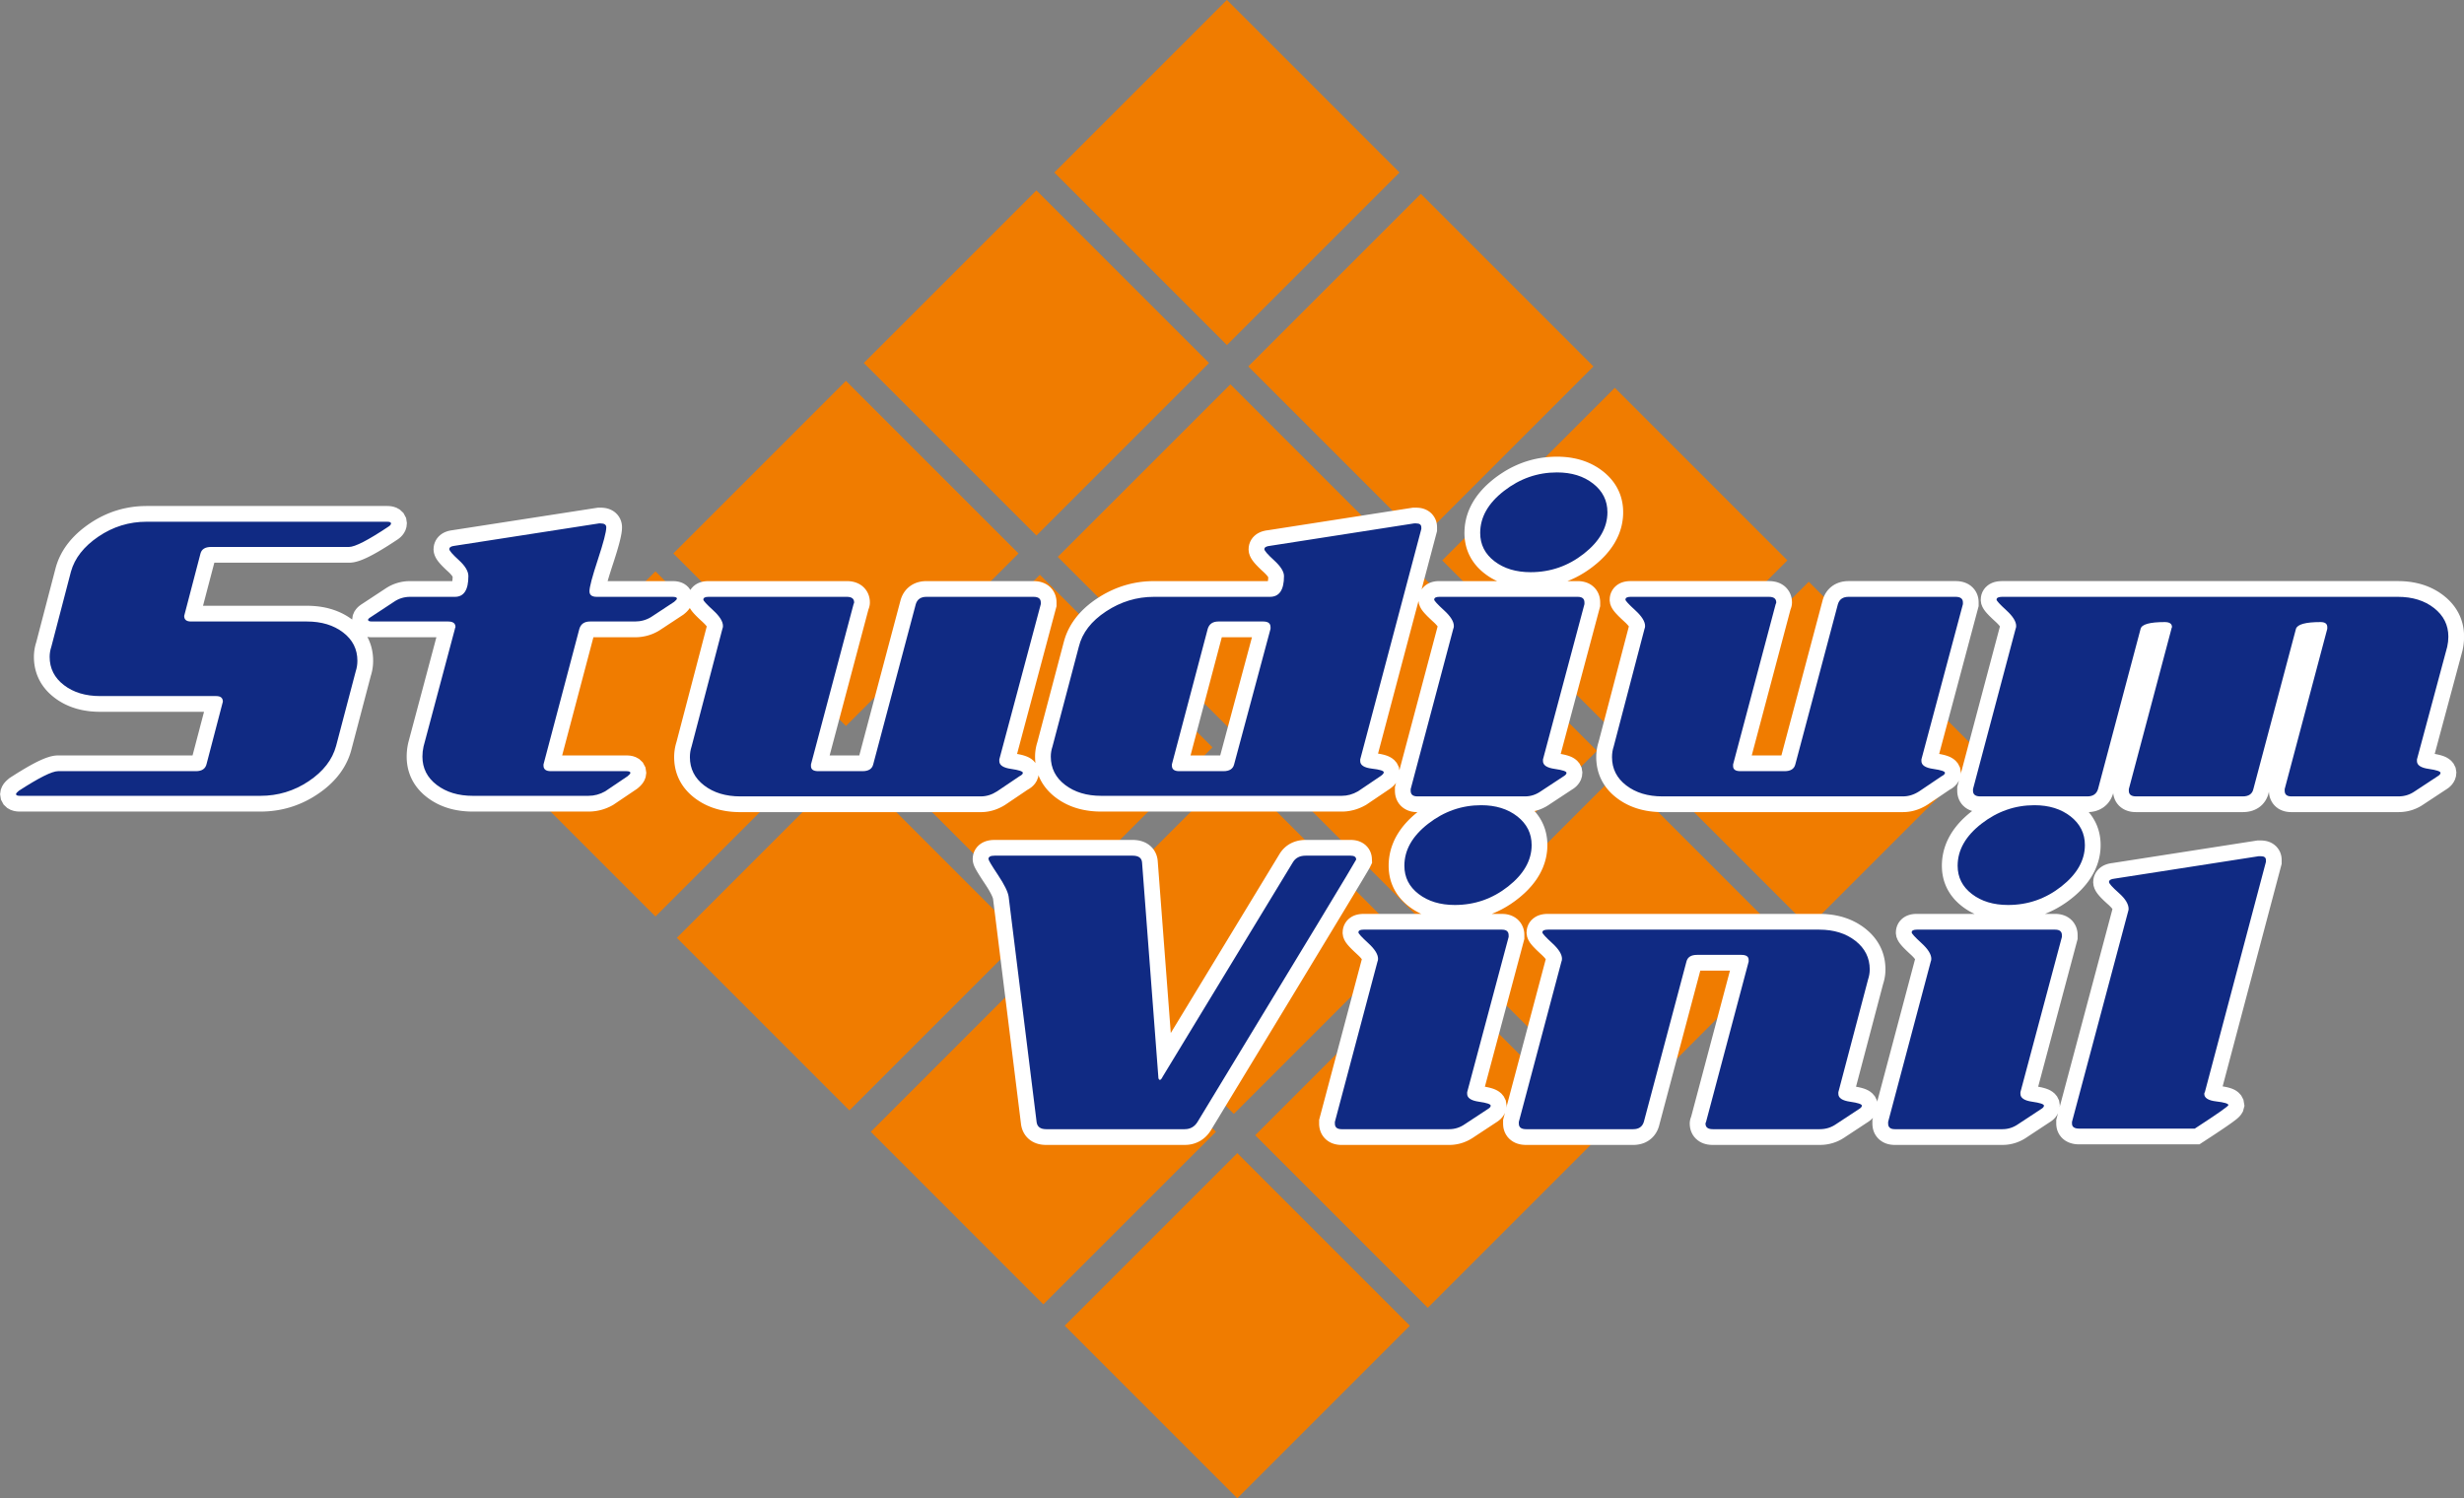
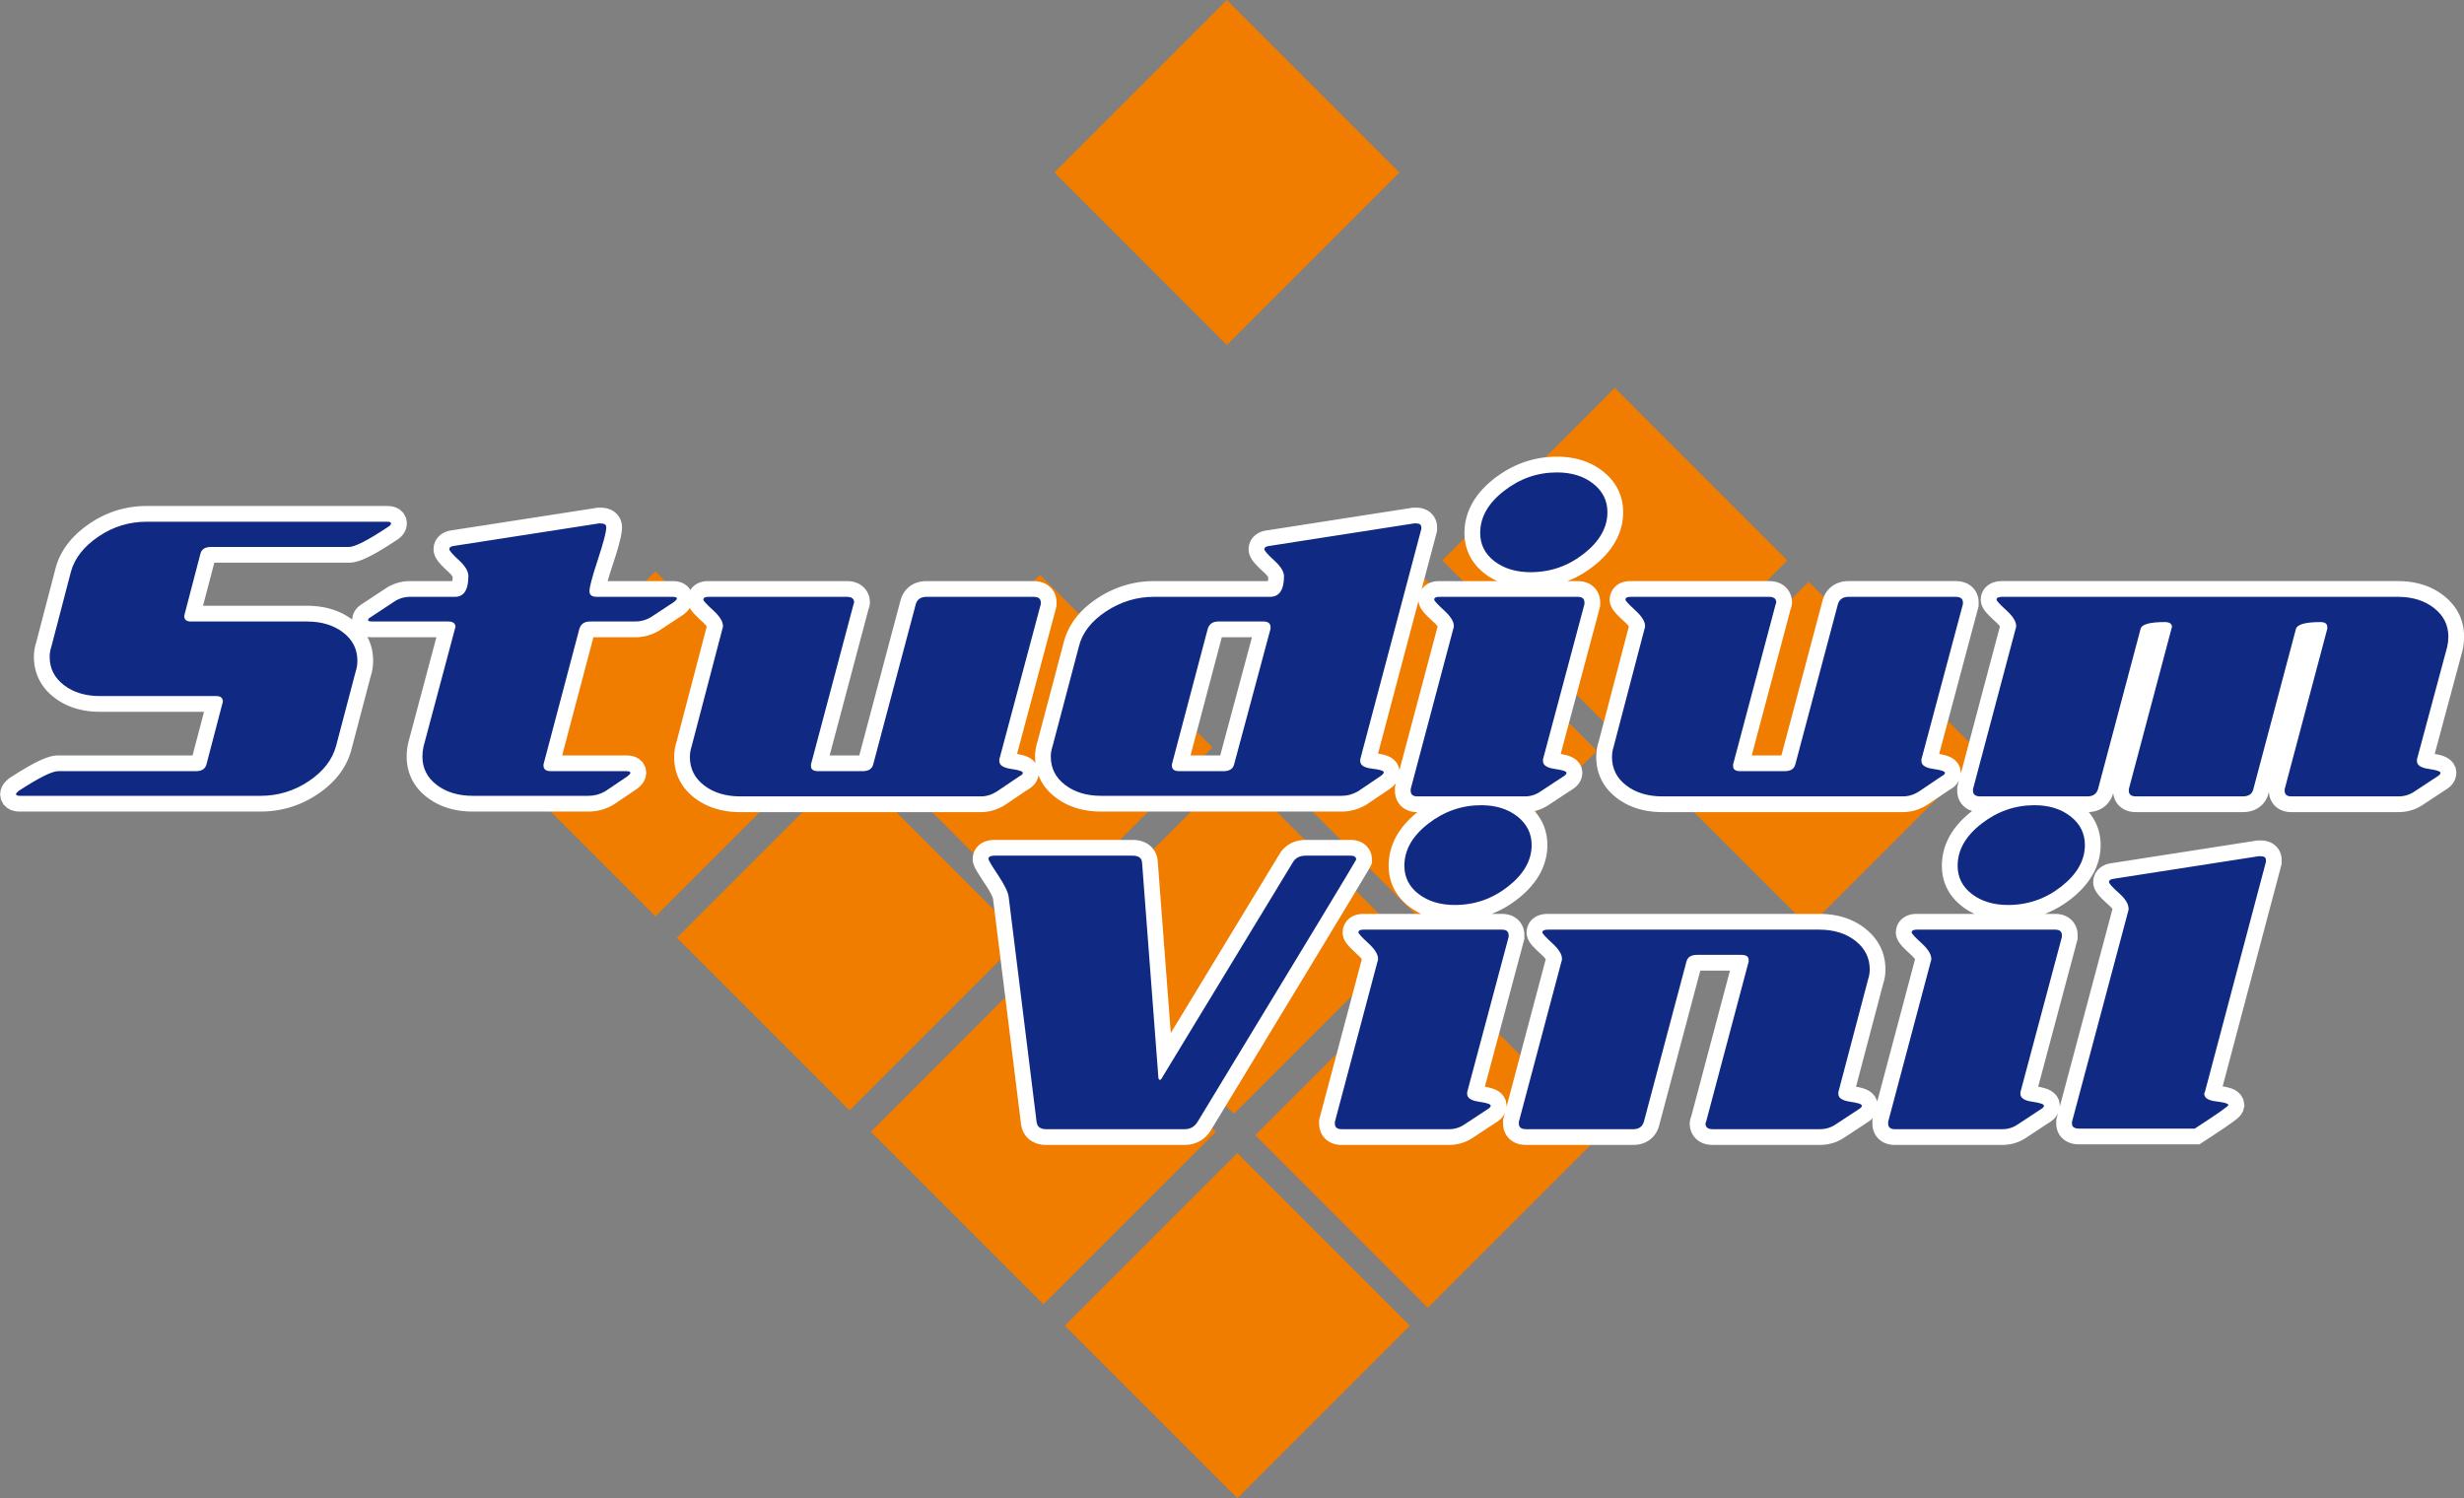
<svg xmlns="http://www.w3.org/2000/svg" width="1775.4pt" height="1079.7pt" viewBox="0 0 1775.4 1079.7" version="1.1">
  <rect x="0" y="0" width="1775.4" height="1079.7" fill="#808080" stroke="none" />
  <defs>
    <clipPath id="clip1">
      <path d="M 767 830 L 1016 830 L 1016 1079.699 L 767 1079.699 Z M 767 830 " />
    </clipPath>
    <clipPath id="clip2">
      <path d="M 0 329 L 1775.398 329 L 1775.398 826 L 0 826 Z M 0 329 " />
    </clipPath>
  </defs>
  <g id="surface1">
    <path style=" stroke:none;fill-rule:evenodd;fill:rgb(94.139%,48.631%,0%);fill-opacity:1;" d="M 347.93 536.055 L 472.285 660.41 L 596.648 536.055 L 472.285 411.699 Z M 347.93 536.055 " />
-     <path style=" stroke:none;fill-rule:evenodd;fill:rgb(94.139%,48.631%,0%);fill-opacity:1;" d="M 485.18 398.809 L 609.535 523.16 L 733.891 398.809 L 609.535 274.453 Z M 485.18 398.809 " />
-     <path style=" stroke:none;fill-rule:evenodd;fill:rgb(94.139%,48.631%,0%);fill-opacity:1;" d="M 622.426 261.566 L 746.781 385.914 L 871.141 261.566 L 746.781 137.203 Z M 622.426 261.566 " />
    <path style=" stroke:none;fill-rule:evenodd;fill:rgb(94.139%,48.631%,0%);fill-opacity:1;" d="M 759.676 124.309 L 884.027 248.668 L 1008.391 124.309 L 884.027 -0.039 Z M 759.676 124.309 " />
    <path style=" stroke:none;fill-rule:evenodd;fill:rgb(94.139%,48.631%,0%);fill-opacity:1;" d="M 487.68 675.797 L 612.039 800.152 L 736.387 675.797 L 612.039 551.438 Z M 487.68 675.797 " />
    <path style=" stroke:none;fill-rule:evenodd;fill:rgb(94.139%,48.631%,0%);fill-opacity:1;" d="M 627.422 815.539 L 751.77 939.898 L 876.129 815.539 L 751.77 691.191 Z M 627.422 815.539 " />
    <g clip-path="url(#clip1)" clip-rule="nonzero">
      <path style=" stroke:none;fill-rule:evenodd;fill:rgb(94.139%,48.631%,0%);fill-opacity:1;" d="M 767.16 955.289 L 891.512 1079.641 L 1015.871 955.289 L 891.512 830.93 Z M 767.16 955.289 " />
    </g>
    <path style=" stroke:none;fill-rule:evenodd;fill:rgb(94.139%,48.631%,0%);fill-opacity:1;" d="M 624.93 538.543 L 749.281 662.906 L 873.633 538.543 L 749.281 414.191 Z M 624.93 538.543 " />
    <path style=" stroke:none;fill-rule:evenodd;fill:rgb(94.139%,48.631%,0%);fill-opacity:1;" d="M 764.676 678.289 L 889.023 802.645 L 1013.379 678.289 L 889.023 553.93 Z M 764.676 678.289 " />
    <path style=" stroke:none;fill-rule:evenodd;fill:rgb(94.139%,48.631%,0%);fill-opacity:1;" d="M 904.402 818.043 L 1028.762 942.402 L 1153.121 818.043 L 1028.762 693.684 Z M 904.402 818.043 " />
-     <path style=" stroke:none;fill-rule:evenodd;fill:rgb(94.139%,48.631%,0%);fill-opacity:1;" d="M 762.172 401.297 L 886.535 525.66 L 1010.879 401.297 L 886.535 276.945 Z M 762.172 401.297 " />
    <path style=" stroke:none;fill-rule:evenodd;fill:rgb(94.139%,48.631%,0%);fill-opacity:1;" d="M 901.918 541.043 L 1026.281 665.402 L 1150.621 541.043 L 1026.281 416.684 Z M 901.918 541.043 " />
-     <path style=" stroke:none;fill-rule:evenodd;fill:rgb(94.139%,48.631%,0%);fill-opacity:1;" d="M 1041.672 680.785 L 1166.031 805.141 L 1290.379 680.785 L 1166.031 556.43 Z M 1041.672 680.785 " />
-     <path style=" stroke:none;fill-rule:evenodd;fill:rgb(94.139%,48.631%,0%);fill-opacity:1;" d="M 899.418 264.051 L 1023.77 388.402 L 1148.141 264.051 L 1023.77 139.699 Z M 899.418 264.051 " />
    <path style=" stroke:none;fill-rule:evenodd;fill:rgb(94.139%,48.631%,0%);fill-opacity:1;" d="M 1039.16 403.797 L 1163.52 528.156 L 1287.871 403.797 L 1163.52 279.438 Z M 1039.16 403.797 " />
    <path style=" stroke:none;fill-rule:evenodd;fill:rgb(94.139%,48.631%,0%);fill-opacity:1;" d="M 1178.922 543.535 L 1303.27 667.895 L 1427.629 543.535 L 1303.27 419.18 Z M 1178.922 543.535 " />
    <g clip-path="url(#clip2)" clip-rule="nonzero">
      <path style=" stroke:none;fill-rule:evenodd;fill:rgb(100%,100%,100%);fill-opacity:1;" d="M 879.594 802.727 L 886.402 791.508 L 892.988 780.672 L 899.348 770.184 L 905.492 760.07 L 911.414 750.32 L 917.102 740.934 L 922.574 731.91 L 927.824 723.254 L 932.84 714.969 L 937.645 707.051 L 942.227 699.492 L 946.57 692.301 L 950.703 685.484 L 954.613 679.02 L 958.305 672.93 L 961.766 667.199 L 965.008 661.84 L 968.023 656.852 L 970.816 652.215 L 973.387 647.953 L 975.734 644.059 L 977.844 640.523 L 979.758 637.355 L 981.434 634.547 L 982.898 632.102 L 984.129 630.02 L 985.16 628.289 L 985.973 626.906 L 986.586 625.844 L 987.133 624.867 L 988.641 621.738 L 988.457 617.969 L 988.234 616.457 L 987.816 614.879 L 987.172 613.273 L 986.309 611.723 L 985.23 610.285 L 984.004 609.027 L 982.688 607.98 L 981.336 607.156 L 980.008 606.516 L 978.723 606.039 L 977.492 605.703 L 976.336 605.48 L 975.219 605.34 L 974.156 605.258 L 973.262 605.242 L 940.762 605.242 L 940.16 605.258 L 939.488 605.27 L 938.805 605.312 L 938.121 605.367 L 937.449 605.453 L 936.766 605.551 L 936.082 605.66 L 935.41 605.801 L 934.727 605.953 L 934.043 606.152 L 933.355 606.348 L 932.688 606.586 L 932.016 606.836 L 931.332 607.113 L 930.676 607.422 L 930.02 607.742 L 929.391 608.078 L 928.746 608.453 L 928.133 608.859 L 927.52 609.277 L 926.934 609.727 L 926.359 610.188 L 925.801 610.676 L 925.27 611.18 L 924.754 611.695 L 924.25 612.238 L 923.777 612.785 L 923.328 613.355 L 922.895 613.93 L 922.492 614.516 L 922.102 615.117 L 921.836 615.562 L 843.59 744.383 L 834.168 620.301 L 833.996 618.902 L 833.637 617.281 L 833.094 615.633 L 832.348 614 L 831.398 612.422 L 830.246 610.953 L 828.941 609.645 L 827.523 608.523 L 826.051 607.59 L 824.539 606.848 L 823.047 606.289 L 821.578 605.855 L 820.148 605.562 L 818.746 605.383 L 817.375 605.27 L 816.152 605.242 L 716.566 605.242 L 715.711 605.258 L 714.734 605.312 L 713.727 605.41 L 712.68 605.578 L 711.578 605.816 L 710.41 606.137 L 709.176 606.609 L 707.871 607.227 L 706.535 608.062 L 705.191 609.125 L 703.914 610.453 L 702.789 612.016 L 701.906 613.75 L 701.301 615.535 L 700.965 617.312 L 700.855 619.125 L 700.98 620.66 L 701.215 621.836 L 701.445 622.66 L 701.668 623.328 L 701.883 623.875 L 702.09 624.352 L 702.277 624.781 L 702.477 625.188 L 702.68 625.578 L 702.867 625.957 L 703.07 626.32 L 703.277 626.711 L 703.496 627.086 L 703.723 627.48 L 703.949 627.883 L 704.195 628.289 L 704.453 628.723 L 704.719 629.156 L 704.988 629.602 L 705.277 630.062 L 705.574 630.535 L 705.887 631.027 L 706.199 631.527 L 706.535 632.059 L 706.887 632.59 L 707.238 633.148 L 707.609 633.707 L 707.992 634.297 L 708.797 635.523 L 709.219 636.152 L 709.641 636.797 L 710.039 637.395 L 710.414 637.953 L 710.773 638.527 L 711.121 639.07 L 711.461 639.602 L 711.777 640.117 L 712.09 640.637 L 712.387 641.125 L 712.672 641.613 L 712.934 642.074 L 713.188 642.52 L 713.434 642.969 L 713.664 643.402 L 713.883 643.805 L 714.078 644.184 L 714.273 644.574 L 714.445 644.938 L 714.605 645.273 L 714.754 645.594 L 714.895 645.902 L 715.016 646.195 L 715.117 646.461 L 715.215 646.695 L 715.297 646.922 L 715.367 647.129 L 715.426 647.312 L 715.469 647.453 L 715.504 647.578 L 715.527 647.688 L 715.539 647.73 L 735.758 810.688 L 736.07 812.18 L 736.512 813.688 L 737.109 815.184 L 737.883 816.68 L 738.824 818.117 L 739.926 819.457 L 741.164 820.672 L 742.523 821.746 L 743.945 822.641 L 745.395 823.367 L 746.852 823.941 L 748.305 824.375 L 749.727 824.68 L 751.113 824.879 L 752.473 824.988 L 753.668 825.016 L 853.664 825.016 L 854.277 825.004 L 854.961 824.977 L 855.652 824.934 L 856.355 824.863 L 857.055 824.777 L 857.738 824.668 L 858.438 824.527 L 859.137 824.375 L 859.84 824.18 L 860.527 823.984 L 861.199 823.746 L 861.879 823.492 L 862.559 823.215 L 863.227 822.906 L 863.867 822.586 L 864.512 822.238 L 865.148 821.875 L 865.758 821.484 L 866.355 821.062 L 866.941 820.633 L 867.508 820.184 L 868.051 819.723 L 868.586 819.246 L 869.102 818.746 L 869.59 818.23 L 870.07 817.711 L 870.52 817.18 L 870.961 816.637 L 871.379 816.078 L 871.781 815.52 L 872.164 814.945 L 872.508 814.402 L 879.594 802.738 Z M 1098.32 672.508 L 1098.141 671.043 L 1097.809 669.52 L 1097.281 667.941 L 1096.52 666.348 L 1095.57 664.828 L 1094.41 663.414 L 1093.102 662.172 L 1091.691 661.141 L 1090.238 660.316 L 1088.781 659.672 L 1087.359 659.211 L 1085.988 658.891 L 1084.66 658.68 L 1083.41 658.586 L 1082.328 658.555 L 1074.828 658.555 L 1075.109 658.445 L 1076.52 657.871 L 1077.898 657.27 L 1079.289 656.629 L 1080.66 655.957 L 1082.012 655.273 L 1083.352 654.547 L 1084.691 653.793 L 1086 653.012 L 1087.301 652.199 L 1088.602 651.363 L 1089.871 650.48 L 1091.141 649.59 L 1092.391 648.668 L 1093.629 647.703 L 1094.852 646.738 L 1096.031 645.746 L 1097.18 644.742 L 1098.309 643.734 L 1099.398 642.703 L 1100.461 641.656 L 1101.48 640.594 L 1102.469 639.504 L 1103.449 638.414 L 1104.371 637.297 L 1105.27 636.164 L 1106.129 635.02 L 1106.961 633.863 L 1107.738 632.676 L 1108.488 631.473 L 1109.219 630.242 L 1109.891 629.016 L 1110.531 627.758 L 1111.129 626.488 L 1111.691 625.215 L 1112.191 623.918 L 1112.672 622.59 L 1113.102 621.262 L 1113.48 619.938 L 1113.828 618.582 L 1114.121 617.211 L 1114.359 615.844 L 1114.57 614.477 L 1114.738 613.094 L 1114.852 611.695 L 1114.898 610.301 L 1114.93 608.914 L 1114.922 607.828 L 1114.879 606.75 L 1114.809 605.691 L 1114.711 604.629 L 1114.578 603.566 L 1114.41 602.52 L 1114.23 601.473 L 1114.012 600.426 L 1113.762 599.379 L 1113.48 598.355 L 1113.172 597.336 L 1112.82 596.332 L 1112.461 595.34 L 1112.051 594.348 L 1111.621 593.383 L 1111.16 592.422 L 1110.672 591.473 L 1110.148 590.551 L 1109.609 589.629 L 1109.02 588.734 L 1108.422 587.855 L 1107.809 587.004 L 1107.148 586.148 L 1106.48 585.324 L 1105.781 584.516 L 1105.699 584.434 L 1105.879 584.391 L 1106.449 584.25 L 1107.031 584.098 L 1107.578 583.93 L 1108.172 583.746 L 1108.73 583.566 L 1109.289 583.371 L 1109.828 583.16 L 1110.379 582.938 L 1110.941 582.715 L 1111.469 582.477 L 1112 582.227 L 1112.539 581.961 L 1113.059 581.695 L 1113.59 581.414 L 1114.09 581.137 L 1114.609 580.828 L 1115.109 580.52 L 1115.621 580.215 L 1116.102 579.891 L 1116.441 579.656 L 1132.879 568.828 L 1133.609 568.367 L 1134.691 567.574 L 1135.809 566.594 L 1136.969 565.352 L 1138.102 563.801 L 1139.121 561.859 L 1139.852 559.516 L 1140.16 556.566 L 1139.602 553.145 L 1138.102 550.184 L 1136.398 548.188 L 1134.828 546.902 L 1133.488 546.051 L 1132.309 545.449 L 1131.219 545.004 L 1130.199 544.641 L 1129.219 544.332 L 1128.238 544.066 L 1127.25 543.816 L 1126.238 543.605 L 1125.211 543.395 L 1124.539 543.285 L 1152.988 436.812 L 1152.988 433.895 L 1152.941 432.707 L 1152.75 431.238 L 1152.422 429.703 L 1151.891 428.125 L 1151.148 426.547 L 1150.18 425.012 L 1149.039 423.613 L 1147.711 422.371 L 1146.301 421.324 L 1144.852 420.496 L 1143.398 419.871 L 1141.969 419.41 L 1140.602 419.09 L 1139.289 418.879 L 1138.031 418.766 L 1136.961 418.738 L 1129.441 418.738 L 1129.738 418.629 L 1131.129 418.055 L 1132.531 417.453 L 1133.898 416.812 L 1135.281 416.156 L 1136.621 415.457 L 1137.98 414.73 L 1139.301 413.977 L 1140.621 413.195 L 1141.93 412.383 L 1143.211 411.547 L 1144.5 410.664 L 1145.762 409.773 L 1147.012 408.852 L 1148.238 407.898 L 1149.461 406.922 L 1150.641 405.945 L 1151.801 404.938 L 1152.922 403.922 L 1154.012 402.887 L 1155.07 401.84 L 1156.109 400.777 L 1157.102 399.703 L 1158.059 398.598 L 1158.98 397.496 L 1159.891 396.363 L 1160.738 395.203 L 1161.57 394.047 L 1162.359 392.855 L 1163.121 391.656 L 1163.828 390.441 L 1164.5 389.199 L 1165.141 387.953 L 1165.738 386.684 L 1166.301 385.398 L 1166.82 384.102 L 1167.281 382.785 L 1167.711 381.461 L 1168.102 380.121 L 1168.441 378.766 L 1168.73 377.41 L 1168.98 376.039 L 1169.18 374.656 L 1169.352 373.273 L 1169.461 371.879 L 1169.531 370.48 L 1169.539 369.113 L 1169.531 368.012 L 1169.488 366.949 L 1169.422 365.871 L 1169.32 364.812 L 1169.191 363.766 L 1169.031 362.703 L 1168.84 361.656 L 1168.621 360.605 L 1168.371 359.574 L 1168.09 358.539 L 1167.781 357.535 L 1167.449 356.516 L 1167.07 355.523 L 1166.672 354.547 L 1166.23 353.566 L 1165.77 352.605 L 1165.281 351.668 L 1164.77 350.73 L 1164.219 349.824 L 1163.648 348.93 L 1163.051 348.035 L 1162.422 347.184 L 1161.781 346.348 L 1161.09 345.508 L 1160.391 344.699 L 1159.672 343.914 L 1158.93 343.148 L 1158.16 342.395 L 1157.379 341.668 L 1156.578 340.941 L 1155.762 340.258 L 1154.91 339.574 L 1154.039 338.914 L 1153.172 338.273 L 1152.289 337.66 L 1151.391 337.059 L 1150.461 336.484 L 1149.539 335.941 L 1148.609 335.41 L 1147.641 334.895 L 1146.68 334.406 L 1145.699 333.945 L 1144.711 333.496 L 1143.699 333.078 L 1142.699 332.672 L 1141.68 332.297 L 1140.641 331.934 L 1139.602 331.598 L 1138.551 331.289 L 1137.488 330.996 L 1136.43 330.73 L 1135.352 330.48 L 1134.262 330.258 L 1133.172 330.047 L 1132.07 329.852 L 1130.969 329.684 L 1129.852 329.543 L 1128.73 329.418 L 1127.602 329.309 L 1126.469 329.223 L 1125.32 329.168 L 1124.18 329.109 L 1123.02 329.082 L 1121.84 329.07 L 1120.32 329.082 L 1118.789 329.141 L 1117.262 329.211 L 1115.738 329.32 L 1114.23 329.461 L 1112.719 329.629 L 1111.23 329.824 L 1109.738 330.062 L 1108.238 330.324 L 1106.77 330.621 L 1105.289 330.941 L 1103.84 331.305 L 1102.371 331.695 L 1100.941 332.113 L 1099.5 332.562 L 1098.07 333.035 L 1096.66 333.555 L 1095.25 334.098 L 1093.852 334.672 L 1092.469 335.27 L 1091.09 335.914 L 1089.73 336.57 L 1088.379 337.254 L 1087.039 337.98 L 1085.711 338.734 L 1084.379 339.516 L 1083.09 340.328 L 1081.789 341.164 L 1080.5 342.031 L 1079.23 342.926 L 1077.969 343.832 L 1076.73 344.781 L 1075.5 345.762 L 1074.301 346.754 L 1073.141 347.758 L 1072 348.777 L 1070.891 349.812 L 1069.82 350.871 L 1068.77 351.949 L 1067.762 353.035 L 1066.789 354.141 L 1065.852 355.258 L 1064.941 356.402 L 1064.059 357.562 L 1063.238 358.75 L 1062.43 359.938 L 1061.672 361.152 L 1060.949 362.395 L 1060.262 363.637 L 1059.621 364.91 L 1059.012 366.195 L 1058.449 367.508 L 1057.93 368.82 L 1057.461 370.148 L 1057.02 371.504 L 1056.629 372.855 L 1056.301 374.227 L 1056 375.609 L 1055.75 376.992 L 1055.539 378.387 L 1055.391 379.797 L 1055.281 381.211 L 1055.211 382.621 L 1055.18 384.016 L 1055.191 385.105 L 1055.238 386.18 L 1055.301 387.242 L 1055.398 388.305 L 1055.539 389.367 L 1055.699 390.414 L 1055.891 391.477 L 1056.102 392.508 L 1056.352 393.543 L 1056.629 394.574 L 1056.949 395.594 L 1057.289 396.602 L 1057.672 397.594 L 1058.07 398.586 L 1058.5 399.547 L 1058.98 400.512 L 1059.469 401.445 L 1059.98 402.367 L 1060.539 403.289 L 1061.129 404.184 L 1061.73 405.051 L 1062.359 405.918 L 1063.012 406.754 L 1063.699 407.566 L 1064.398 408.375 L 1065.121 409.156 L 1065.879 409.91 L 1066.648 410.664 L 1067.441 411.379 L 1068.25 412.09 L 1069.078 412.773 L 1069.93 413.43 L 1070.789 414.074 L 1071.66 414.703 L 1072.551 415.305 L 1073.449 415.891 L 1074.371 416.449 L 1075.289 416.98 L 1076.238 417.496 L 1077.191 417.996 L 1078.16 418.473 L 1078.738 418.738 L 1036.941 418.738 L 1036.172 418.754 L 1035.281 418.809 L 1034.352 418.891 L 1033.379 419.047 L 1032.309 419.281 L 1031.23 419.605 L 1030.039 420.051 L 1028.781 420.664 L 1027.48 421.488 L 1026.18 422.539 L 1024.941 423.852 L 1024.281 424.785 L 1035.441 382.688 L 1035.441 379.758 L 1035.398 378.668 L 1035.219 377.258 L 1034.871 375.789 L 1034.328 374.266 L 1033.559 372.773 L 1032.59 371.336 L 1031.461 370.035 L 1030.191 368.918 L 1028.852 367.996 L 1027.512 367.285 L 1026.199 366.754 L 1024.941 366.363 L 1023.738 366.098 L 1022.59 365.941 L 1021.52 365.859 L 1020.621 365.832 L 1017.98 365.832 L 913.523 382.09 L 913.062 382.145 L 912.184 382.27 L 911.289 382.453 L 910.367 382.676 L 909.391 382.953 L 908.371 383.332 L 907.309 383.809 L 906.176 384.406 L 905.004 385.188 L 903.828 386.168 L 902.672 387.383 L 901.625 388.82 L 900.758 390.469 L 900.129 392.23 L 899.766 394.004 L 899.641 396.086 L 899.922 398.414 L 900.547 400.359 L 901.203 401.77 L 901.832 402.844 L 902.434 403.754 L 903.035 404.562 L 903.637 405.316 L 904.25 406.043 L 904.891 406.754 L 905.562 407.469 L 906.273 408.207 L 907.016 408.949 L 907.797 409.715 L 908.637 410.527 L 909.516 411.352 L 910.395 412.145 L 910.773 412.496 L 911.094 412.805 L 911.402 413.098 L 911.68 413.391 L 911.945 413.656 L 912.195 413.922 L 912.434 414.184 L 912.645 414.422 L 912.84 414.645 L 913.035 414.871 L 913.203 415.078 L 913.344 415.273 L 913.469 415.457 L 913.594 415.625 L 913.691 415.766 L 913.773 415.891 L 913.805 415.945 L 913.789 416.434 L 913.762 417.008 L 913.719 417.535 L 913.664 418.027 L 913.594 418.461 L 913.551 418.738 L 831.402 418.738 L 830.094 418.754 L 828.738 418.797 L 827.387 418.852 L 826.039 418.934 L 824.695 419.047 L 823.352 419.172 L 822.02 419.324 L 820.684 419.52 L 819.355 419.715 L 818.035 419.953 L 816.723 420.203 L 815.41 420.484 L 814.109 420.793 L 812.812 421.129 L 811.52 421.477 L 810.23 421.855 L 808.949 422.258 L 807.684 422.676 L 806.418 423.137 L 805.156 423.613 L 803.906 424.102 L 802.672 424.617 L 800.203 425.734 L 798.988 426.336 L 797.777 426.949 L 796.574 427.578 L 795.379 428.234 L 794.195 428.922 L 793.02 429.633 L 791.852 430.359 L 790.684 431.113 L 789.535 431.883 L 788.406 432.664 L 787.309 433.461 L 786.227 434.285 L 785.164 435.109 L 784.125 435.961 L 783.113 436.812 L 782.117 437.691 L 781.152 438.586 L 780.203 439.492 L 779.285 440.414 L 778.387 441.352 L 777.52 442.316 L 776.676 443.277 L 775.855 444.27 L 775.062 445.277 L 774.297 446.297 L 773.559 447.328 L 772.848 448.391 L 772.16 449.453 L 771.504 450.543 L 770.883 451.633 L 770.289 452.75 L 769.719 453.879 L 769.18 455.023 L 768.676 456.172 L 768.203 457.344 L 767.762 458.516 L 767.355 459.703 L 766.973 460.906 L 766.633 462.121 L 766.359 463.152 L 747.461 534.734 L 747.379 535.004 L 747.184 535.656 L 746.992 536.312 L 746.816 536.984 L 746.656 537.656 L 746.512 538.324 L 746.379 539.012 L 746.254 539.695 L 746.152 540.379 L 746.059 541.051 L 745.98 541.734 L 745.91 542.434 L 745.863 543.117 L 745.824 543.801 L 745.809 544.5 L 745.797 545.199 L 745.812 546.258 L 745.852 547.336 L 745.922 548.395 L 746.023 549.457 L 746.062 549.809 L 744.688 548.188 L 743.129 546.902 L 741.777 546.051 L 740.582 545.449 L 739.496 545.004 L 738.484 544.641 L 737.508 544.332 L 736.527 544.051 L 735.539 543.816 L 734.527 543.605 L 733.492 543.395 L 732.828 543.285 L 761.27 436.812 L 761.27 433.879 L 761.219 432.637 L 761.008 431.086 L 760.621 429.465 L 760.02 427.816 L 759.195 426.195 L 758.152 424.676 L 756.922 423.277 L 755.551 422.09 L 754.113 421.113 L 752.656 420.344 L 751.215 419.773 L 749.809 419.34 L 748.461 419.047 L 747.16 418.863 L 745.91 418.766 L 744.824 418.738 L 667.379 418.738 L 666.145 418.781 L 664.738 418.891 L 663.316 419.117 L 661.863 419.438 L 660.41 419.883 L 658.969 420.457 L 657.555 421.168 L 656.18 422.02 L 654.871 423.012 L 653.676 424.102 L 652.586 425.289 L 651.621 426.559 L 650.785 427.887 L 650.078 429.242 L 649.496 430.609 L 649.012 432.02 L 619.156 544.348 L 597.789 544.348 L 625.762 439.102 L 625.863 438.836 L 626.098 438.211 L 626.328 437.441 L 626.539 436.531 L 626.719 435.43 L 626.781 434.188 L 626.723 432.637 L 626.512 431.086 L 626.121 429.465 L 625.527 427.832 L 624.695 426.195 L 623.652 424.676 L 622.422 423.277 L 621.051 422.09 L 619.613 421.113 L 618.156 420.344 L 616.719 419.773 L 615.312 419.34 L 613.961 419.047 L 612.66 418.863 L 611.41 418.766 L 610.324 418.738 L 510.312 418.738 L 509.547 418.754 L 508.652 418.809 L 507.734 418.891 L 506.754 419.047 L 505.703 419.281 L 504.602 419.605 L 503.426 420.051 L 502.16 420.664 L 500.855 421.488 L 499.562 422.539 L 498.34 423.836 L 497.43 425.137 L 497.328 424.926 L 496.055 423.223 L 494.68 421.91 L 493.324 420.934 L 492.074 420.246 L 490.93 419.758 L 489.898 419.422 L 488.98 419.188 L 488.129 419.02 L 487.328 418.891 L 486.59 418.82 L 485.883 418.781 L 485.191 418.754 L 484.574 418.738 L 437.828 418.738 L 437.988 418.18 L 438.219 417.383 L 438.461 416.574 L 438.715 415.723 L 438.98 414.844 L 439.258 413.934 L 439.551 412.996 L 439.855 412.035 L 440.172 411.043 L 440.496 410.008 L 440.84 408.949 L 441.188 407.871 L 441.559 406.754 L 441.938 405.609 L 442.305 404.465 L 442.664 403.348 L 443.008 402.27 L 443.348 401.211 L 443.672 400.16 L 443.988 399.145 L 444.289 398.164 L 444.578 397.199 L 444.859 396.254 L 445.129 395.328 L 445.383 394.438 L 445.629 393.57 L 445.867 392.719 L 446.09 391.895 L 446.301 391.086 L 446.504 390.301 L 446.695 389.531 L 446.879 388.777 L 447.047 388.055 L 447.199 387.355 L 447.355 386.656 L 447.488 385.973 L 447.613 385.316 L 447.734 384.66 L 447.84 384.004 L 447.934 383.359 L 448.016 382.719 L 448.082 382.062 L 448.137 381.402 L 448.172 380.707 L 448.188 379.824 L 448.129 378.555 L 447.902 377.047 L 447.488 375.469 L 446.848 373.863 L 445.98 372.312 L 444.906 370.887 L 443.684 369.629 L 442.355 368.566 L 441.008 367.746 L 439.684 367.102 L 438.395 366.629 L 437.168 366.293 L 435.996 366.066 L 434.895 365.93 L 433.828 365.844 L 432.934 365.832 L 430.719 365.832 L 325.785 382.09 L 325.273 382.16 L 324.402 382.312 L 323.508 382.492 L 322.562 382.746 L 321.578 383.078 L 320.555 383.484 L 319.477 384.016 L 318.348 384.688 L 317.195 385.551 L 316.074 386.586 L 315.016 387.828 L 314.07 389.27 L 313.324 390.848 L 312.789 392.492 L 312.488 394.141 L 312.371 396.113 L 312.652 398.375 L 313.254 400.289 L 313.895 401.699 L 314.52 402.789 L 315.117 403.695 L 315.711 404.508 L 316.309 405.246 L 316.914 405.973 L 317.551 406.672 L 318.211 407.383 L 318.902 408.098 L 319.637 408.836 L 320.402 409.59 L 321.219 410.371 L 322.074 411.168 L 322.938 411.949 L 323.285 412.285 L 323.586 412.566 L 323.863 412.828 L 324.121 413.098 L 324.367 413.359 L 324.602 413.613 L 324.816 413.836 L 325.012 414.074 L 325.195 414.281 L 325.359 414.48 L 325.508 414.676 L 325.645 414.855 L 325.762 415.023 L 325.863 415.176 L 325.953 415.305 L 326.031 415.441 L 326.094 415.539 L 326.141 415.637 L 326.141 415.82 L 326.113 416.449 L 326.086 417.035 L 326.039 417.578 L 325.992 418.082 L 325.93 418.527 L 325.895 418.738 L 295.422 418.738 L 294.871 418.754 L 294.273 418.766 L 293.672 418.797 L 293.066 418.82 L 292.461 418.879 L 291.863 418.934 L 291.273 419.004 L 290.672 419.09 L 290.074 419.188 L 289.477 419.281 L 288.887 419.41 L 288.293 419.535 L 287.699 419.676 L 287.129 419.828 L 286.547 419.98 L 285.953 420.164 L 285.379 420.344 L 284.812 420.539 L 283.68 420.961 L 283.117 421.195 L 282.566 421.434 L 282.023 421.688 L 281.473 421.949 L 280.934 422.215 L 280.398 422.496 L 279.871 422.789 L 279.348 423.098 L 278.824 423.402 L 278.32 423.727 L 277.816 424.047 L 277.473 424.285 L 261.07 435.078 L 260.488 435.441 L 259.602 436.07 L 258.656 436.797 L 257.633 437.734 L 256.516 438.992 L 255.316 440.75 L 254.23 443.293 L 253.738 446.449 L 253.238 446.074 L 252.371 445.457 L 251.484 444.855 L 250.578 444.27 L 249.668 443.711 L 248.738 443.18 L 247.801 442.664 L 246.848 442.16 L 245.883 441.688 L 244.906 441.238 L 243.922 440.809 L 242.922 440.402 L 241.914 440.012 L 240.898 439.648 L 239.867 439.297 L 238.836 438.965 L 237.785 438.672 L 236.73 438.379 L 235.672 438.109 L 234.602 437.875 L 233.52 437.648 L 232.434 437.453 L 231.34 437.273 L 230.234 437.105 L 229.121 436.965 L 228.008 436.855 L 226.887 436.742 L 225.758 436.66 L 224.613 436.59 L 223.473 436.547 L 222.32 436.52 L 146.277 436.52 L 146.609 435.277 L 146.984 433.824 L 147.383 432.301 L 147.809 430.695 L 148.254 428.992 L 149.211 425.332 L 149.727 423.363 L 150.262 421.324 L 150.824 419.199 L 151.406 416.98 L 152.012 414.676 L 152.641 412.285 L 153.293 409.812 L 153.969 407.242 L 154.438 405.469 L 251.645 405.469 L 252.598 405.441 L 253.688 405.328 L 254.723 405.191 L 255.703 404.996 L 256.656 404.77 L 257.59 404.508 L 258.512 404.227 L 259.414 403.922 L 260.32 403.586 L 261.234 403.234 L 262.152 402.844 L 263.078 402.438 L 264.02 402.02 L 264.977 401.559 L 265.945 401.086 L 266.938 400.582 L 267.945 400.051 L 268.98 399.508 L 270.031 398.918 L 271.113 398.32 L 272.215 397.691 L 273.34 397.035 L 274.492 396.348 L 275.664 395.652 L 276.863 394.91 L 278.09 394.156 L 279.348 393.375 L 280.621 392.551 L 281.934 391.711 L 283.266 390.848 L 284.629 389.953 L 285.914 389.102 L 286.629 388.641 L 287.719 387.828 L 288.844 386.852 L 289.988 385.621 L 291.121 384.07 L 292.145 382.117 L 292.879 379.77 L 293.176 376.895 L 292.613 373.234 L 290.684 369.645 L 288.078 367.199 L 285.605 365.832 L 283.527 365.145 L 281.805 364.797 L 280.305 364.656 L 279.086 364.617 L 105.598 364.617 L 104.262 364.629 L 102.883 364.672 L 101.508 364.727 L 100.137 364.812 L 98.77 364.922 L 97.406 365.062 L 96.059 365.215 L 94.699 365.41 L 93.359 365.621 L 92.027 365.859 L 90.695 366.125 L 89.363 366.402 L 88.047 366.711 L 86.734 367.047 L 85.434 367.41 L 84.133 367.801 L 82.84 368.203 L 81.559 368.637 L 80.285 369.098 L 79.02 369.59 L 77.766 370.105 L 76.516 370.637 L 75.277 371.195 L 74.043 371.781 L 72.82 372.383 L 71.609 373.012 L 70.406 373.664 L 69.215 374.336 L 68.027 375.051 L 66.859 375.762 L 65.695 376.516 L 64.543 377.285 L 63.414 378.066 L 62.312 378.848 L 61.23 379.66 L 60.168 380.469 L 59.129 381.293 L 58.109 382.145 L 57.113 382.996 L 56.137 383.863 L 55.184 384.758 L 54.254 385.648 L 53.348 386.559 L 52.465 387.48 L 51.605 388.414 L 50.766 389.379 L 49.957 390.344 L 49.16 391.336 L 48.398 392.328 L 47.656 393.348 L 46.945 394.367 L 46.262 395.398 L 45.602 396.461 L 44.969 397.523 L 44.363 398.598 L 43.785 399.703 L 43.234 400.805 L 42.711 401.922 L 42.219 403.055 L 41.754 404.199 L 41.32 405.359 L 40.91 406.516 L 40.543 407.691 L 40.191 408.879 L 26.094 462.859 L 26.012 463.113 L 25.816 463.77 L 25.629 464.426 L 25.453 465.098 L 25.293 465.766 L 25.145 466.438 L 25.012 467.105 L 24.891 467.805 L 24.785 468.488 L 24.691 469.16 L 24.613 469.844 L 24.551 470.543 L 24.5 471.227 L 24.461 471.91 L 24.441 472.598 L 24.434 473.309 L 24.445 474.371 L 24.488 475.445 L 24.559 476.508 L 24.656 477.566 L 24.785 478.629 L 24.949 479.68 L 25.137 480.727 L 25.355 481.773 L 25.609 482.805 L 25.891 483.84 L 26.203 484.844 L 26.543 485.863 L 26.922 486.855 L 27.324 487.836 L 27.762 488.812 L 28.227 489.777 L 28.719 490.711 L 29.242 491.648 L 29.789 492.555 L 30.371 493.434 L 30.977 494.316 L 31.609 495.18 L 32.266 496.004 L 32.945 496.828 L 33.652 497.641 L 34.379 498.422 L 35.129 499.176 L 35.898 499.914 L 36.691 500.641 L 37.496 501.34 L 38.332 502.039 L 39.184 502.695 L 40.043 503.34 L 40.91 503.965 L 41.801 504.566 L 42.699 505.141 L 43.621 505.699 L 44.547 506.242 L 45.488 506.762 L 46.438 507.262 L 47.406 507.738 L 48.379 508.184 L 49.367 508.617 L 50.363 509.023 L 51.371 509.414 L 52.391 509.789 L 53.418 510.125 L 54.453 510.461 L 55.496 510.77 L 56.555 511.047 L 57.613 511.301 L 58.688 511.551 L 59.77 511.773 L 60.852 511.969 L 61.949 512.152 L 63.051 512.32 L 64.16 512.461 L 65.277 512.586 L 66.402 512.684 L 67.531 512.766 L 68.672 512.836 L 69.816 512.879 L 70.965 512.906 L 147.004 512.906 L 146.68 514.16 L 146.301 515.602 L 145.902 517.121 L 145.48 518.742 L 145.031 520.434 L 144.566 522.223 L 144.07 524.094 L 143.562 526.051 L 143.023 528.102 L 142.461 530.227 L 141.27 534.75 L 140.645 537.141 L 139.992 539.609 L 139.32 542.168 L 138.742 544.359 L 41.648 544.359 L 40.711 544.387 L 39.637 544.484 L 38.617 544.625 L 37.641 544.82 L 36.703 545.031 L 35.777 545.281 L 34.863 545.562 L 33.965 545.855 L 33.062 546.176 L 32.156 546.512 L 31.242 546.887 L 30.316 547.277 L 29.379 547.699 L 28.422 548.133 L 27.449 548.594 L 26.461 549.078 L 25.453 549.598 L 24.422 550.129 L 23.363 550.699 L 22.293 551.285 L 21.191 551.887 L 20.066 552.531 L 18.918 553.188 L 17.746 553.887 L 16.547 554.586 L 15.316 555.34 L 14.062 556.094 L 12.781 556.887 L 11.477 557.699 L 10.141 558.551 L 8.781 559.414 L 6.844 560.66 L 5.699 561.621 L 4.926 562.309 L 4.137 563.074 L 3.305 563.996 L 2.406 565.184 L 1.453 566.789 L 0.547 569.098 L 0.07 572.293 L 0.68 576.203 L 2.605 579.781 L 5.211 582.227 L 7.684 583.594 L 9.758 584.277 L 11.48 584.629 L 12.98 584.766 L 14.199 584.809 L 187.691 584.809 L 189.023 584.797 L 190.395 584.754 L 191.766 584.695 L 193.133 584.613 L 194.492 584.504 L 195.855 584.375 L 197.199 584.207 L 198.551 584.027 L 199.895 583.832 L 201.227 583.594 L 202.555 583.344 L 203.871 583.062 L 205.191 582.754 L 206.496 582.422 L 207.801 582.07 L 209.094 581.695 L 210.387 581.289 L 211.66 580.871 L 212.934 580.41 L 214.195 579.934 L 215.453 579.43 L 216.695 578.914 L 217.938 578.371 L 219.164 577.797 L 220.387 577.211 L 221.598 576.582 L 222.801 575.938 L 223.988 575.281 L 225.176 574.598 L 226.348 573.887 L 227.512 573.145 L 228.66 572.391 L 229.797 571.621 L 230.906 570.84 L 231.996 570.047 L 233.07 569.234 L 234.117 568.41 L 235.145 567.574 L 236.148 566.707 L 237.129 565.84 L 238.09 564.945 L 239.027 564.055 L 239.941 563.133 L 240.828 562.195 L 241.695 561.246 L 242.535 560.297 L 243.355 559.305 L 244.148 558.312 L 244.918 557.309 L 245.652 556.273 L 246.371 555.238 L 247.062 554.18 L 247.723 553.102 L 248.359 552.027 L 248.965 550.926 L 249.535 549.809 L 250.09 548.688 L 250.613 547.543 L 251.102 546.398 L 251.562 545.238 L 251.992 544.066 L 252.398 542.879 L 252.77 541.68 L 253.102 540.504 L 267.188 486.98 L 267.277 486.719 L 267.48 486.02 L 267.672 485.336 L 267.848 484.637 L 268.012 483.938 L 268.156 483.238 L 268.289 482.539 L 268.406 481.828 L 268.516 481.129 L 268.605 480.418 L 268.684 479.703 L 268.742 478.992 L 268.789 478.281 L 268.82 477.555 L 268.848 476.844 L 268.852 476.102 L 268.84 475.055 L 268.797 473.98 L 268.727 472.918 L 268.629 471.855 L 268.496 470.797 L 268.34 469.746 L 268.148 468.684 L 267.93 467.652 L 267.68 466.617 L 267.398 465.586 L 267.086 464.566 L 266.742 463.559 L 266.363 462.566 L 265.961 461.574 L 265.527 460.613 L 265.062 459.66 L 264.676 458.922 L 265.133 459.008 L 266.633 459.16 L 267.855 459.188 L 314.434 459.188 L 294.145 535.266 L 293.973 536.078 L 293.855 536.68 L 293.742 537.266 L 293.637 537.879 L 293.535 538.48 L 293.449 539.078 L 293.367 539.695 L 293.297 540.309 L 293.234 540.91 L 293.18 541.523 L 293.133 542.141 L 293.094 542.754 L 293.066 543.355 L 293.039 543.969 L 293.031 544.582 L 293.027 545.227 L 293.035 546.273 L 293.078 547.336 L 293.152 548.395 L 293.254 549.473 L 293.383 550.531 L 293.539 551.578 L 293.73 552.629 L 293.945 553.66 L 294.199 554.711 L 294.484 555.73 L 294.797 556.746 L 295.141 557.754 L 295.516 558.746 L 295.914 559.738 L 296.352 560.699 L 296.82 561.664 L 297.312 562.613 L 297.836 563.535 L 298.383 564.445 L 298.965 565.34 L 299.57 566.203 L 300.203 567.07 L 300.855 567.906 L 301.535 568.73 L 302.242 569.527 L 302.973 570.312 L 303.719 571.066 L 304.488 571.82 L 305.281 572.547 L 306.094 573.242 L 306.922 573.93 L 307.777 574.598 L 308.641 575.242 L 309.508 575.855 L 310.398 576.457 L 311.297 577.043 L 312.215 577.602 L 313.141 578.133 L 314.078 578.648 L 315.027 579.152 L 315.996 579.629 L 316.973 580.074 L 317.953 580.508 L 318.961 580.926 L 319.969 581.305 L 320.98 581.68 L 322.008 582.027 L 323.047 582.352 L 324.094 582.656 L 325.148 582.938 L 326.211 583.203 L 327.277 583.441 L 328.359 583.664 L 329.441 583.859 L 330.535 584.039 L 331.645 584.207 L 332.754 584.348 L 333.871 584.473 L 334.992 584.57 L 336.125 584.656 L 337.266 584.727 L 338.406 584.766 L 339.555 584.797 L 340.664 584.809 L 424.504 584.809 L 425.086 584.797 L 425.66 584.766 L 426.238 584.738 L 426.824 584.695 L 427.398 584.641 L 427.977 584.586 L 428.551 584.516 L 429.133 584.434 L 429.703 584.348 L 430.27 584.25 L 430.844 584.137 L 431.406 584.027 L 431.977 583.902 L 432.535 583.762 L 433.102 583.621 L 433.664 583.469 L 434.215 583.301 L 434.77 583.133 L 435.32 582.949 L 435.867 582.754 L 436.41 582.559 L 436.949 582.352 L 437.488 582.129 L 438.027 581.902 L 438.559 581.664 L 439.09 581.43 L 439.609 581.176 L 440.129 580.91 L 440.645 580.645 L 441.156 580.367 L 441.992 579.891 L 458.992 568.426 L 460.055 567.547 L 460.824 566.859 L 461.613 566.078 L 462.449 565.156 L 463.34 563.984 L 464.297 562.379 L 465.203 560.074 L 465.68 556.875 L 465.074 552.977 L 463.148 549.387 L 460.539 546.93 L 458.07 545.574 L 455.992 544.879 L 454.266 544.539 L 452.77 544.402 L 451.547 544.359 L 405.055 544.359 L 427.574 459.203 L 458.02 459.203 L 458.602 459.188 L 459.188 459.16 L 459.766 459.133 L 460.34 459.09 L 460.922 459.035 L 461.496 458.977 L 462.07 458.906 L 462.641 458.824 L 463.223 458.727 L 463.801 458.629 L 464.359 458.516 L 464.926 458.406 L 465.488 458.281 L 466.062 458.125 L 466.621 457.984 L 467.172 457.832 L 467.73 457.652 L 468.281 457.484 L 468.828 457.289 L 469.367 457.094 L 469.922 456.883 L 470.469 456.66 L 470.988 456.438 L 471.516 456.199 L 472.039 455.945 L 472.57 455.695 L 473.086 455.43 L 473.594 455.164 L 474.102 454.887 L 474.605 454.578 L 475.215 454.215 L 492.465 442.859 L 493.57 441.938 L 494.352 441.254 L 495.141 440.473 L 495.969 439.551 L 496.867 438.379 L 497.031 438.082 L 497.297 438.57 L 497.922 439.523 L 498.496 440.305 L 499.062 441.004 L 499.629 441.672 L 500.211 442.316 L 500.816 442.957 L 501.461 443.629 L 502.141 444.301 L 502.855 445.012 L 503.621 445.75 L 504.438 446.52 L 505.297 447.316 L 506.164 448.113 L 506.535 448.461 L 506.855 448.77 L 507.156 449.062 L 507.445 449.34 L 507.715 449.621 L 507.965 449.887 L 508.195 450.137 L 508.41 450.375 L 508.613 450.613 L 508.797 450.836 L 508.961 451.031 L 509.109 451.227 L 509.238 451.406 L 487.406 534.766 L 487.32 535.031 L 487.117 535.699 L 486.934 536.398 L 486.754 537.082 L 486.594 537.781 L 486.445 538.48 L 486.312 539.18 L 486.191 539.891 L 486.09 540.602 L 485.996 541.316 L 485.922 542.012 L 485.859 542.738 L 485.812 543.453 L 485.773 544.164 L 485.758 544.879 L 485.746 545.617 L 485.766 546.68 L 485.809 547.738 L 485.879 548.816 L 485.977 549.879 L 486.105 550.938 L 486.266 551.984 L 486.453 553.031 L 486.672 554.082 L 486.922 555.113 L 487.207 556.133 L 487.52 557.152 L 487.863 558.16 L 488.238 559.164 L 488.641 560.145 L 489.074 561.105 L 489.539 562.07 L 490.035 563.02 L 490.562 563.941 L 491.113 564.852 L 491.688 565.742 L 492.297 566.621 L 492.926 567.477 L 493.578 568.312 L 494.266 569.137 L 494.969 569.934 L 495.695 570.715 L 496.445 571.484 L 497.215 572.223 L 498.008 572.949 L 498.816 573.648 L 499.645 574.332 L 500.496 575.004 L 501.363 575.645 L 502.234 576.262 L 503.117 576.859 L 504.023 577.449 L 504.938 578.008 L 505.863 578.551 L 506.801 579.055 L 507.754 579.559 L 508.727 580.031 L 509.695 580.492 L 510.684 580.91 L 511.684 581.332 L 512.691 581.723 L 513.703 582.086 L 514.73 582.434 L 515.77 582.754 L 516.82 583.062 L 517.871 583.344 L 518.934 583.605 L 520.004 583.844 L 521.086 584.066 L 522.172 584.277 L 523.262 584.461 L 524.367 584.613 L 525.48 584.754 L 526.594 584.879 L 527.715 584.977 L 528.848 585.059 L 529.988 585.129 L 531.133 585.172 L 532.277 585.199 L 533.395 585.215 L 706.77 585.215 L 707.309 585.199 L 707.895 585.188 L 708.488 585.156 L 709.078 585.117 L 709.672 585.074 L 710.258 585.004 L 710.84 584.934 L 711.426 584.852 L 712.008 584.754 L 712.594 584.656 L 713.176 584.527 L 713.754 584.402 L 714.324 584.266 L 714.895 584.125 L 715.465 583.957 L 716.031 583.789 L 716.598 583.605 L 717.152 583.426 L 717.703 583.215 L 718.258 583.008 L 718.812 582.785 L 719.352 582.559 L 719.887 582.324 L 720.422 582.07 L 720.953 581.82 L 721.484 581.555 L 722.012 581.273 L 722.523 580.996 L 723.039 580.703 L 723.555 580.395 L 724.059 580.09 L 724.621 579.727 L 740.438 569.055 L 740.793 568.859 L 741.949 568.145 L 743.176 567.266 L 744.461 566.121 L 745.801 564.598 L 747.066 562.559 L 748.055 559.945 L 748.223 558.594 L 748.277 558.746 L 748.684 559.738 L 749.117 560.699 L 749.586 561.664 L 750.078 562.613 L 750.605 563.535 L 751.152 564.445 L 751.73 565.34 L 752.34 566.203 L 752.969 567.07 L 753.621 567.906 L 754.309 568.73 L 755.012 569.527 L 755.734 570.312 L 756.484 571.066 L 757.258 571.82 L 758.051 572.547 L 758.859 573.242 L 759.688 573.93 L 760.539 574.598 L 761.402 575.242 L 762.277 575.855 L 763.16 576.457 L 764.066 577.043 L 764.98 577.602 L 765.902 578.133 L 766.844 578.648 L 767.793 579.152 L 768.77 579.629 L 769.738 580.074 L 770.727 580.508 L 771.727 580.926 L 772.734 581.316 L 773.746 581.68 L 774.773 582.027 L 775.812 582.352 L 776.863 582.656 L 777.914 582.938 L 778.977 583.203 L 780.047 583.441 L 781.129 583.664 L 782.215 583.859 L 783.305 584.039 L 784.414 584.207 L 785.52 584.348 L 786.637 584.473 L 787.758 584.57 L 788.891 584.656 L 790.027 584.727 L 791.176 584.766 L 792.32 584.797 L 793.434 584.809 L 967.324 584.809 L 967.898 584.797 L 968.457 584.766 L 969.016 584.738 L 969.59 584.695 L 970.148 584.641 L 970.719 584.586 L 971.277 584.504 L 971.852 584.418 L 972.41 584.336 L 972.953 584.234 L 973.512 584.125 L 974.07 583.996 L 974.629 583.871 L 975.176 583.746 L 975.734 583.594 L 976.277 583.441 L 976.809 583.273 L 977.355 583.105 L 977.898 582.922 L 978.961 582.531 L 979.492 582.324 L 980.008 582.098 L 980.539 581.875 L 981.055 581.637 L 981.57 581.402 L 982.074 581.164 L 982.594 580.898 L 983.094 580.633 L 983.598 580.367 L 984.422 579.906 L 1001.059 568.676 L 1001.949 568.047 L 1002.961 567.254 L 1004 566.328 L 1005.078 565.184 L 1005.898 564.121 L 1005.09 567.141 L 1005.09 570.059 L 1005.148 571.246 L 1005.328 572.715 L 1005.672 574.25 L 1006.199 575.828 L 1006.941 577.422 L 1007.898 578.941 L 1009.051 580.352 L 1010.371 581.598 L 1011.781 582.629 L 1013.238 583.453 L 1014.691 584.098 L 1016.109 584.559 L 1017.48 584.879 L 1018.789 585.074 L 1020.051 585.188 L 1021.129 585.215 L 1021.352 585.215 L 1020.891 585.578 L 1019.691 586.566 L 1018.52 587.574 L 1017.371 588.594 L 1016.27 589.641 L 1015.191 590.688 L 1014.16 591.766 L 1013.148 592.855 L 1012.172 593.957 L 1011.219 595.09 L 1010.32 596.219 L 1009.449 597.395 L 1008.609 598.566 L 1007.82 599.77 L 1007.051 600.984 L 1006.32 602.211 L 1005.641 603.453 L 1004.988 604.727 L 1004.391 606.023 L 1003.84 607.324 L 1003.32 608.637 L 1002.84 609.965 L 1002.398 611.316 L 1002.02 612.672 L 1001.672 614.043 L 1001.379 615.426 L 1001.129 616.809 L 1000.922 618.203 L 1000.762 619.613 L 1000.648 621.027 L 1000.578 622.438 L 1000.57 623.832 L 1000.578 624.922 L 1000.621 625.996 L 1000.691 627.074 L 1000.789 628.137 L 1000.922 629.184 L 1001.07 630.242 L 1001.27 631.289 L 1001.488 632.34 L 1001.738 633.371 L 1002.02 634.391 L 1002.328 635.41 L 1002.68 636.418 L 1003.051 637.41 L 1003.461 638.402 L 1003.891 639.379 L 1004.352 640.328 L 1004.859 641.266 L 1005.371 642.199 L 1005.922 643.109 L 1006.5 644.004 L 1007.102 644.883 L 1007.73 645.734 L 1008.398 646.57 L 1009.07 647.395 L 1009.77 648.191 L 1010.512 648.973 L 1011.25 649.727 L 1012.031 650.48 L 1012.82 651.211 L 1013.629 651.906 L 1014.461 652.59 L 1015.32 653.262 L 1016.172 653.906 L 1017.051 654.52 L 1017.93 655.121 L 1018.84 655.707 L 1019.762 656.266 L 1020.68 656.797 L 1021.621 657.312 L 1022.57 657.816 L 1023.531 658.289 L 1024.121 658.57 L 981.559 658.57 L 980.664 658.625 L 979.73 658.723 L 978.75 658.879 L 977.719 659.102 L 976.602 659.422 L 975.414 659.867 L 974.156 660.484 L 972.871 661.309 L 971.559 662.355 L 970.328 663.668 L 969.266 665.191 L 968.414 666.867 L 967.828 668.613 L 967.52 670.316 L 967.395 672.496 L 967.801 675.066 L 968.582 677.09 L 969.297 678.391 L 969.91 679.34 L 970.496 680.105 L 971.055 680.82 L 971.629 681.477 L 972.199 682.117 L 972.812 682.773 L 973.457 683.43 L 974.129 684.117 L 974.855 684.812 L 975.621 685.555 L 976.434 686.32 L 977.297 687.117 L 978.164 687.93 L 978.539 688.266 L 978.848 688.57 L 979.156 688.863 L 979.715 689.422 L 979.953 689.688 L 980.188 689.941 L 980.414 690.191 L 980.609 690.414 L 980.789 690.637 L 980.957 690.848 L 981.109 691.043 L 981.238 691.227 L 950.48 806.957 L 950.48 809.863 L 950.523 811.051 L 950.719 812.531 L 951.055 814.051 L 951.586 815.645 L 952.324 817.223 L 953.289 818.746 L 954.449 820.156 L 955.762 821.398 L 957.172 822.434 L 958.625 823.27 L 960.078 823.898 L 961.488 824.359 L 962.871 824.68 L 964.184 824.891 L 965.441 825.004 L 966.516 825.016 L 1044.82 825.016 L 1045.398 825.004 L 1045.988 824.977 L 1046.59 824.934 L 1047.18 824.879 L 1047.762 824.82 L 1048.34 824.738 L 1048.941 824.668 L 1049.52 824.555 L 1050.102 824.457 L 1050.68 824.332 L 1051.27 824.207 L 1051.84 824.055 L 1052.398 823.914 L 1052.969 823.746 L 1053.539 823.562 L 1054.121 823.383 L 1054.66 823.188 L 1055.211 822.977 L 1055.77 822.754 L 1056.309 822.516 L 1056.859 822.293 L 1057.391 822.043 L 1057.922 821.777 L 1058.449 821.512 L 1058.961 821.23 L 1059.48 820.938 L 1059.98 820.645 L 1060.5 820.336 L 1060.988 820.031 L 1061.488 819.711 L 1061.828 819.473 L 1078.27 808.648 L 1078.988 808.188 L 1080.07 807.375 L 1081.199 806.41 L 1082.352 805.168 L 1083.48 803.617 L 1084.359 801.941 L 1083.031 806.941 L 1083.031 809.875 L 1083.09 811.117 L 1083.281 812.672 L 1083.672 814.289 L 1084.27 815.938 L 1085.102 817.559 L 1086.141 819.094 L 1087.371 820.477 L 1088.738 821.664 L 1090.18 822.641 L 1091.629 823.41 L 1093.09 823.996 L 1094.48 824.414 L 1095.84 824.711 L 1097.141 824.891 L 1098.379 824.988 L 1099.469 825.016 L 1176.922 825.016 L 1178.148 824.988 L 1179.559 824.863 L 1180.98 824.641 L 1182.43 824.316 L 1183.891 823.871 L 1185.328 823.301 L 1186.738 822.586 L 1188.121 821.734 L 1189.422 820.742 L 1190.621 819.652 L 1191.711 818.465 L 1192.672 817.195 L 1193.512 815.867 L 1194.219 814.512 L 1194.801 813.145 L 1195.281 811.746 L 1225.129 699.41 L 1246.5 699.41 L 1218.539 804.664 L 1218.43 804.918 L 1218.199 805.559 L 1217.969 806.312 L 1217.762 807.223 L 1217.578 808.324 L 1217.512 809.57 L 1217.578 811.117 L 1217.789 812.672 L 1218.18 814.289 L 1218.781 815.938 L 1219.602 817.559 L 1220.648 819.094 L 1221.879 820.477 L 1223.25 821.664 L 1224.691 822.641 L 1226.141 823.41 L 1227.578 823.996 L 1228.988 824.414 L 1230.328 824.711 L 1231.641 824.891 L 1232.879 824.988 L 1233.969 825.016 L 1311.871 825.016 L 1312.469 824.988 L 1313.07 824.977 L 1313.672 824.934 L 1314.27 824.879 L 1314.871 824.82 L 1315.469 824.75 L 1316.059 824.668 L 1317.262 824.473 L 1317.852 824.348 L 1318.449 824.219 L 1319.031 824.082 L 1319.609 823.926 L 1320.191 823.773 L 1320.781 823.594 L 1321.371 823.41 L 1321.93 823.215 L 1322.48 823.004 L 1323.059 822.797 L 1323.609 822.559 L 1324.172 822.32 L 1324.719 822.07 L 1325.262 821.805 L 1325.809 821.539 L 1326.34 821.258 L 1326.871 820.965 L 1327.391 820.66 L 1327.898 820.352 L 1328.422 820.031 L 1328.922 819.711 L 1329.27 819.473 L 1345.711 808.648 L 1346.441 808.172 L 1347.512 807.375 L 1348.641 806.398 L 1349.52 805.461 L 1349.129 806.941 L 1349.129 809.863 L 1349.18 811.051 L 1349.359 812.516 L 1349.691 814.051 L 1350.219 815.629 L 1350.961 817.211 L 1351.93 818.73 L 1353.09 820.141 L 1354.398 821.387 L 1355.809 822.418 L 1357.262 823.258 L 1358.711 823.887 L 1360.141 824.359 L 1361.512 824.68 L 1362.82 824.879 L 1364.078 824.988 L 1365.148 825.016 L 1442.922 825.016 L 1443.449 825.004 L 1444.039 824.988 L 1444.629 824.961 L 1445.23 824.918 L 1445.828 824.879 L 1446.398 824.809 L 1446.988 824.738 L 1447.57 824.652 L 1448.16 824.555 L 1448.75 824.445 L 1449.32 824.316 L 1449.91 824.191 L 1450.48 824.055 L 1451.039 823.898 L 1452.18 823.562 L 1452.762 823.367 L 1453.301 823.172 L 1453.859 822.965 L 1454.422 822.738 L 1454.961 822.516 L 1455.488 822.277 L 1456.551 821.777 L 1457.09 821.496 L 1457.602 821.219 L 1458.121 820.938 L 1458.641 820.633 L 1459.641 820.016 L 1460.129 819.695 L 1460.469 819.457 L 1476.898 808.633 L 1477.629 808.172 L 1478.719 807.375 L 1479.84 806.398 L 1481 805.168 L 1482.129 803.605 L 1482.871 802.18 L 1481.602 806.941 L 1481.602 809.891 L 1481.672 811.176 L 1481.91 812.797 L 1482.352 814.473 L 1483.039 816.16 L 1483.961 817.781 L 1485.09 819.289 L 1486.391 820.602 L 1487.77 821.691 L 1489.211 822.559 L 1490.621 823.23 L 1492 823.73 L 1493.328 824.094 L 1494.602 824.348 L 1495.828 824.5 L 1497.02 824.586 L 1498.07 824.609 L 1584.762 824.609 L 1589.078 821.789 L 1590.531 820.84 L 1591.941 819.918 L 1593.309 819.023 L 1594.621 818.16 L 1595.879 817.336 L 1597.109 816.523 L 1598.281 815.73 L 1599.43 814.973 L 1600.5 814.246 L 1601.531 813.551 L 1602.539 812.879 L 1603.488 812.223 L 1604.398 811.609 L 1605.25 811.008 L 1606.07 810.434 L 1606.859 809.891 L 1607.578 809.371 L 1608.27 808.871 L 1608.922 808.395 L 1609.539 807.934 L 1610.121 807.504 L 1610.672 807.082 L 1611.199 806.664 L 1611.719 806.258 L 1612.211 805.824 L 1612.719 805.379 L 1613.281 804.836 L 1613.949 804.121 L 1614.84 803.031 L 1616.141 800.867 L 1617.219 796.832 L 1616.469 792.43 L 1614.891 789.414 L 1613.102 787.418 L 1611.488 786.145 L 1610.102 785.32 L 1608.879 784.75 L 1607.781 784.328 L 1606.738 783.996 L 1605.75 783.703 L 1604.762 783.465 L 1603.77 783.254 L 1602.738 783.059 L 1601.691 782.879 L 1601.488 782.852 L 1644.02 622.492 L 1644.02 619.559 L 1643.98 618.469 L 1643.801 617.074 L 1643.441 615.594 L 1642.91 614.086 L 1642.141 612.574 L 1641.172 611.137 L 1640.031 609.84 L 1638.762 608.723 L 1637.43 607.812 L 1636.09 607.102 L 1634.762 606.555 L 1633.512 606.18 L 1632.301 605.914 L 1631.172 605.746 L 1630.078 605.66 L 1629.191 605.633 L 1626.559 605.633 L 1522.121 621.891 L 1521.641 621.945 L 1520.762 622.086 L 1519.871 622.254 L 1518.949 622.477 L 1517.969 622.758 L 1516.949 623.137 L 1515.871 623.609 L 1514.762 624.211 L 1513.602 624.992 L 1512.41 625.969 L 1511.25 627.184 L 1510.199 628.637 L 1509.34 630.273 L 1508.711 632.031 L 1508.34 633.82 L 1508.219 635.902 L 1508.5 638.234 L 1509.141 640.219 L 1509.809 641.629 L 1510.449 642.719 L 1511.07 643.625 L 1511.68 644.434 L 1512.301 645.188 L 1512.93 645.902 L 1513.57 646.602 L 1514.25 647.312 L 1514.969 648.023 L 1515.711 648.766 L 1516.5 649.504 L 1517.34 650.285 L 1518.219 651.082 L 1519.109 651.879 L 1519.48 652.199 L 1519.77 652.492 L 1520.059 652.758 L 1520.828 653.527 L 1521.25 654.004 L 1521.43 654.211 L 1521.609 654.422 L 1521.77 654.617 L 1521.91 654.785 L 1522.02 654.953 L 1522.102 655.062 L 1484.031 797.836 L 1484.18 796.371 L 1483.621 792.949 L 1482.129 789.988 L 1480.422 787.988 L 1478.859 786.719 L 1477.52 785.867 L 1476.32 785.254 L 1475.238 784.805 L 1474.219 784.441 L 1473.25 784.137 L 1472.27 783.867 L 1471.281 783.617 L 1470.27 783.406 L 1469.238 783.199 L 1468.57 783.086 L 1497 676.629 L 1497 673.711 L 1496.961 672.508 L 1496.781 671.043 L 1496.441 669.508 L 1495.91 667.926 L 1495.16 666.348 L 1494.211 664.828 L 1493.051 663.414 L 1491.738 662.172 L 1490.328 661.141 L 1488.871 660.301 L 1487.41 659.672 L 1486 659.211 L 1484.629 658.891 L 1483.32 658.68 L 1482.039 658.57 L 1480.969 658.539 L 1473.469 658.539 L 1473.75 658.445 L 1475.16 657.855 L 1476.539 657.258 L 1477.922 656.629 L 1479.289 655.957 L 1480.648 655.258 L 1482 654.531 L 1483.328 653.777 L 1484.641 652.996 L 1485.941 652.188 L 1487.238 651.348 L 1488.512 650.48 L 1489.781 649.59 L 1491.031 648.652 L 1492.27 647.703 L 1493.48 646.727 L 1494.672 645.746 L 1495.82 644.742 L 1496.949 643.723 L 1498.039 642.688 L 1499.102 641.656 L 1500.121 640.578 L 1501.121 639.504 L 1502.07 638.402 L 1503.012 637.297 L 1503.898 636.164 L 1504.77 635.02 L 1505.59 633.848 L 1506.391 632.66 L 1507.129 631.461 L 1507.859 630.242 L 1508.531 629 L 1509.172 627.758 L 1509.77 626.488 L 1510.309 625.203 L 1510.828 623.902 L 1511.309 622.59 L 1511.738 621.262 L 1512.121 619.922 L 1512.469 618.566 L 1512.762 617.211 L 1513.012 615.844 L 1513.211 614.461 L 1513.371 613.078 L 1513.488 611.684 L 1513.551 610.301 L 1513.57 608.914 L 1513.551 607.828 L 1513.512 606.75 L 1513.441 605.691 L 1513.352 604.629 L 1513.211 603.566 L 1513.051 602.504 L 1512.871 601.457 L 1512.648 600.426 L 1512.398 599.379 L 1512.121 598.355 L 1511.809 597.336 L 1511.461 596.332 L 1511.102 595.324 L 1510.691 594.348 L 1510.262 593.371 L 1509.801 592.422 L 1509.309 591.473 L 1508.789 590.551 L 1508.23 589.629 L 1507.672 588.734 L 1507.07 587.855 L 1506.449 586.988 L 1505.789 586.148 L 1505.121 585.312 L 1504.988 585.172 L 1505.398 585.156 L 1506.809 585.047 L 1508.23 584.824 L 1509.672 584.504 L 1511.121 584.055 L 1512.578 583.48 L 1513.988 582.754 L 1515.371 581.918 L 1516.672 580.926 L 1517.871 579.836 L 1518.961 578.648 L 1519.922 577.379 L 1520.762 576.051 L 1521.461 574.695 L 1522.051 573.328 L 1522.539 571.918 L 1522.629 571.527 L 1522.82 572.852 L 1523.211 574.473 L 1523.809 576.121 L 1524.629 577.742 L 1525.68 579.266 L 1526.91 580.66 L 1528.281 581.848 L 1529.711 582.824 L 1531.172 583.594 L 1532.609 584.164 L 1534.02 584.598 L 1535.371 584.895 L 1536.672 585.074 L 1537.91 585.172 L 1539 585.199 L 1616.102 585.199 L 1617.359 585.156 L 1618.77 585.047 L 1620.211 584.836 L 1621.68 584.527 L 1623.16 584.082 L 1624.621 583.512 L 1626.09 582.785 L 1627.531 581.918 L 1628.879 580.883 L 1630.141 579.711 L 1631.262 578.426 L 1632.25 577.043 L 1633.07 575.59 L 1633.762 574.125 L 1634.289 572.645 L 1634.578 571.555 L 1634.859 570.508 L 1634.891 571.23 L 1635.07 572.699 L 1635.398 574.234 L 1635.949 575.812 L 1636.691 577.391 L 1637.641 578.914 L 1638.801 580.324 L 1640.109 581.566 L 1641.52 582.617 L 1642.98 583.441 L 1644.43 584.066 L 1645.852 584.543 L 1647.219 584.863 L 1648.531 585.059 L 1649.789 585.172 L 1650.871 585.199 L 1728.23 585.199 L 1728.781 585.188 L 1729.379 585.172 L 1729.98 585.145 L 1730.59 585.117 L 1731.191 585.059 L 1731.789 585.004 L 1732.379 584.922 L 1732.98 584.852 L 1733.578 584.754 L 1734.172 584.656 L 1734.77 584.527 L 1735.352 584.402 L 1735.941 584.266 L 1736.531 584.109 L 1737.102 583.957 L 1737.699 583.773 L 1738.27 583.594 L 1738.852 583.398 L 1739.398 583.188 L 1739.98 582.965 L 1740.539 582.742 L 1741.078 582.504 L 1741.629 582.254 L 1742.18 581.988 L 1742.711 581.723 L 1743.25 581.441 L 1743.781 581.148 L 1744.309 580.844 L 1744.82 580.535 L 1745.328 580.215 L 1745.84 579.879 L 1746.18 579.656 L 1762.629 568.816 L 1763.359 568.355 L 1764.43 567.559 L 1765.551 566.582 L 1766.711 565.352 L 1767.84 563.789 L 1768.859 561.848 L 1769.59 559.5 L 1769.91 556.555 L 1769.34 553.133 L 1767.84 550.172 L 1766.141 548.172 L 1764.57 546.902 L 1763.23 546.051 L 1762.051 545.434 L 1760.961 544.988 L 1759.941 544.625 L 1758.961 544.316 L 1757.98 544.051 L 1757 543.816 L 1755.98 543.59 L 1754.949 543.383 L 1754.289 543.27 L 1774.34 468.684 L 1774.5 467.875 L 1774.629 467.273 L 1774.738 466.676 L 1774.852 466.059 L 1774.949 465.461 L 1775.031 464.859 L 1775.121 464.242 L 1775.191 463.629 L 1775.238 463.016 L 1775.301 462.414 L 1775.34 461.801 L 1775.379 461.184 L 1775.41 460.586 L 1775.441 459.969 L 1775.449 459.355 L 1775.449 458.715 L 1775.441 457.664 L 1775.398 456.605 L 1775.328 455.543 L 1775.23 454.469 L 1775.102 453.406 L 1774.941 452.359 L 1774.762 451.309 L 1774.531 450.262 L 1774.281 449.23 L 1774 448.211 L 1773.691 447.191 L 1773.34 446.172 L 1772.969 445.18 L 1772.578 444.199 L 1772.141 443.223 L 1771.68 442.258 L 1771.191 441.324 L 1770.66 440.387 L 1770.129 439.48 L 1769.551 438.586 L 1768.949 437.707 L 1768.328 436.84 L 1767.672 436.004 L 1767 435.164 L 1766.289 434.355 L 1765.578 433.57 L 1764.84 432.805 L 1764.07 432.051 L 1763.289 431.309 L 1762.488 430.598 L 1761.648 429.91 L 1760.82 429.227 L 1759.949 428.559 L 1759.07 427.93 L 1758.191 427.312 L 1757.301 426.715 L 1756.371 426.141 L 1755.441 425.598 L 1754.5 425.066 L 1753.551 424.551 L 1752.578 424.059 L 1751.602 423.598 L 1750.621 423.152 L 1749.609 422.734 L 1748.609 422.328 L 1747.59 421.949 L 1746.559 421.59 L 1745.512 421.254 L 1744.461 420.945 L 1743.398 420.652 L 1742.34 420.387 L 1741.25 420.137 L 1740.172 419.898 L 1739.078 419.703 L 1737.98 419.508 L 1736.879 419.34 L 1735.762 419.199 L 1734.641 419.074 L 1733.512 418.961 L 1732.359 418.879 L 1731.23 418.809 L 1730.09 418.766 L 1728.93 418.738 L 1727.809 418.727 L 1442.52 418.727 L 1441.738 418.738 L 1440.84 418.797 L 1439.93 418.879 L 1438.969 419.004 L 1437.949 419.215 L 1436.879 419.492 L 1435.719 419.883 L 1434.488 420.43 L 1433.172 421.168 L 1431.852 422.145 L 1430.531 423.391 L 1429.352 424.898 L 1428.379 426.645 L 1427.699 428.488 L 1427.32 430.332 L 1427.18 432.609 L 1427.59 435.234 L 1428.379 437.258 L 1429.078 438.543 L 1429.711 439.492 L 1430.281 440.277 L 1430.84 440.988 L 1431.41 441.645 L 1431.988 442.285 L 1432.602 442.93 L 1433.238 443.602 L 1433.93 444.285 L 1434.641 444.984 L 1435.41 445.723 L 1436.219 446.492 L 1437.078 447.285 L 1437.949 448.098 L 1438.328 448.434 L 1438.648 448.738 L 1438.941 449.035 L 1439.219 449.328 L 1439.488 449.594 L 1439.75 449.855 L 1439.98 450.121 L 1440.199 450.359 L 1440.391 450.586 L 1440.578 450.809 L 1440.738 451.016 L 1440.898 451.211 L 1441.02 451.395 L 1412.711 557.938 L 1412.871 556.664 L 1412.281 553.133 L 1410.781 550.172 L 1409.078 548.172 L 1407.531 546.902 L 1406.18 546.051 L 1404.988 545.434 L 1403.898 544.988 L 1402.891 544.625 L 1401.898 544.316 L 1400.941 544.051 L 1399.949 543.816 L 1398.941 543.59 L 1397.891 543.383 L 1397.238 543.27 L 1425.672 436.797 L 1425.672 433.863 L 1425.621 432.621 L 1425.422 431.07 L 1425.031 429.465 L 1424.43 427.816 L 1423.609 426.184 L 1422.559 424.66 L 1421.328 423.277 L 1419.961 422.078 L 1418.512 421.098 L 1417.059 420.332 L 1415.621 419.758 L 1414.219 419.324 L 1412.871 419.047 L 1411.57 418.852 L 1410.32 418.754 L 1409.23 418.727 L 1331.789 418.727 L 1330.539 418.766 L 1329.148 418.891 L 1327.719 419.102 L 1326.27 419.438 L 1324.82 419.883 L 1323.379 420.457 L 1321.949 421.168 L 1320.578 422.02 L 1319.289 423 L 1318.078 424.09 L 1316.988 425.289 L 1316.031 426.559 L 1315.191 427.871 L 1314.48 429.227 L 1313.891 430.609 L 1313.422 432.008 L 1283.57 544.348 L 1262.199 544.348 L 1290.16 439.09 L 1290.281 438.824 L 1290.5 438.18 L 1290.738 437.426 L 1290.949 436.547 L 1291.109 435.441 L 1291.199 434.199 L 1291.129 432.621 L 1290.922 431.07 L 1290.531 429.465 L 1289.93 427.816 L 1289.102 426.184 L 1288.051 424.66 L 1286.828 423.277 L 1285.461 422.078 L 1284.02 421.098 L 1282.57 420.332 L 1281.129 419.758 L 1279.719 419.324 L 1278.359 419.047 L 1277.059 418.852 L 1275.82 418.754 L 1274.73 418.727 L 1174.719 418.727 L 1173.961 418.738 L 1173.059 418.797 L 1172.141 418.891 L 1171.16 419.047 L 1170.121 419.27 L 1169.012 419.59 L 1167.82 420.035 L 1166.57 420.652 L 1165.27 421.477 L 1163.969 422.539 L 1162.738 423.836 L 1161.672 425.359 L 1160.828 427.035 L 1160.238 428.766 L 1159.922 430.473 L 1159.809 432.648 L 1160.211 435.234 L 1160.988 437.246 L 1161.711 438.543 L 1162.32 439.492 L 1162.891 440.277 L 1163.469 440.988 L 1164.031 441.645 L 1164.609 442.285 L 1165.23 442.93 L 1165.859 443.602 L 1166.539 444.285 L 1167.27 444.984 L 1168.02 445.723 L 1168.84 446.492 L 1169.699 447.285 L 1170.559 448.098 L 1170.941 448.434 L 1171.262 448.738 L 1171.57 449.035 L 1171.852 449.312 L 1172.109 449.594 L 1172.359 449.855 L 1172.602 450.121 L 1172.809 450.359 L 1173.012 450.586 L 1173.199 450.809 L 1173.371 451.016 L 1173.512 451.211 L 1173.648 451.379 L 1173.648 451.395 L 1151.82 534.734 L 1151.73 535.004 L 1151.531 535.688 L 1151.328 536.383 L 1151.16 537.07 L 1150.988 537.766 L 1150.84 538.48 L 1150.711 539.18 L 1150.59 539.875 L 1150.488 540.59 L 1150.391 541.285 L 1150.32 542.012 L 1150.27 542.727 L 1150.211 543.438 L 1150.18 544.148 L 1150.16 544.879 L 1150.16 546.648 L 1150.199 547.727 L 1150.281 548.801 L 1150.379 549.848 L 1150.512 550.91 L 1150.66 551.973 L 1150.852 553.02 L 1151.078 554.066 L 1151.32 555.102 L 1151.609 556.121 L 1151.922 557.141 L 1152.27 558.145 L 1152.629 559.152 L 1153.051 560.129 L 1153.48 561.094 L 1153.941 562.055 L 1154.43 562.992 L 1154.961 563.93 L 1155.512 564.836 L 1156.09 565.73 L 1156.691 566.609 L 1157.32 567.461 L 1157.98 568.301 L 1158.66 569.121 L 1159.359 569.922 L 1160.102 570.703 L 1160.84 571.469 L 1161.609 572.211 L 1162.41 572.938 L 1163.219 573.637 L 1164.051 574.32 L 1164.91 574.988 L 1165.762 575.633 L 1166.621 576.246 L 1167.52 576.848 L 1168.43 577.434 L 1169.328 577.992 L 1170.27 578.535 L 1171.199 579.039 L 1172.148 579.543 L 1173.121 580.02 L 1174.102 580.48 L 1175.07 580.898 L 1176.078 581.316 L 1177.09 581.707 L 1178.102 582.07 L 1179.121 582.422 L 1180.172 582.742 L 1181.219 583.051 L 1182.27 583.328 L 1183.328 583.594 L 1184.398 583.832 L 1185.48 584.055 L 1186.57 584.266 L 1187.66 584.434 L 1188.762 584.598 L 1189.879 584.738 L 1191 584.863 L 1192.109 584.961 L 1193.238 585.047 L 1194.391 585.117 L 1195.52 585.156 L 1196.68 585.188 L 1197.781 585.199 L 1371.172 585.199 L 1371.699 585.188 L 1372.289 585.172 L 1372.891 585.145 L 1373.48 585.102 L 1374.059 585.059 L 1374.648 584.988 L 1375.238 584.922 L 1375.82 584.836 L 1377 584.641 L 1377.57 584.516 L 1378.16 584.391 L 1378.73 584.25 L 1379.289 584.109 L 1380.43 583.773 L 1380.988 583.594 L 1381.551 583.398 L 1382.109 583.203 L 1382.648 582.992 L 1383.211 582.77 L 1383.762 582.547 L 1384.289 582.309 L 1384.82 582.059 L 1385.359 581.793 L 1385.879 581.527 L 1386.41 581.262 L 1386.93 580.98 L 1387.441 580.688 L 1387.949 580.383 L 1388.449 580.074 L 1389.02 579.727 L 1404.828 569.039 L 1405.199 568.844 L 1406.359 568.133 L 1407.57 567.254 L 1408.859 566.105 L 1410.199 564.586 L 1411.469 562.547 L 1411.5 562.461 L 1410.25 567.125 L 1410.25 570.047 L 1410.309 571.289 L 1410.52 572.84 L 1410.91 574.461 L 1411.512 576.105 L 1412.328 577.727 L 1413.379 579.266 L 1414.609 580.645 L 1415.98 581.848 L 1417.422 582.824 L 1418.871 583.578 L 1420.309 584.164 L 1421.02 584.375 L 1420.738 584.586 L 1419.512 585.562 L 1418.309 586.555 L 1417.141 587.559 L 1416.012 588.578 L 1414.898 589.613 L 1413.828 590.66 L 1412.781 591.734 L 1411.781 592.824 L 1410.801 593.93 L 1409.859 595.062 L 1408.949 596.207 L 1408.07 597.363 L 1407.238 598.539 L 1406.441 599.738 L 1405.672 600.953 L 1404.961 602.184 L 1404.281 603.441 L 1403.629 604.711 L 1403.02 605.996 L 1402.461 607.297 L 1401.941 608.609 L 1401.469 609.949 L 1401.039 611.289 L 1400.641 612.66 L 1400.309 614.016 L 1400.02 615.398 L 1399.762 616.793 L 1399.551 618.191 L 1399.398 619.586 L 1399.281 620.996 L 1399.211 622.422 L 1399.191 623.82 L 1399.211 624.91 L 1399.25 625.969 L 1399.32 627.047 L 1399.41 628.105 L 1399.539 629.168 L 1399.711 630.215 L 1399.891 631.266 L 1400.109 632.312 L 1400.359 633.344 L 1400.641 634.379 L 1400.949 635.383 L 1401.301 636.391 L 1401.68 637.395 L 1402.078 638.371 L 1402.52 639.352 L 1402.98 640.301 L 1403.48 641.25 L 1404 642.172 L 1404.551 643.078 L 1405.129 643.973 L 1405.738 644.855 L 1406.371 645.707 L 1407.031 646.543 L 1407.699 647.367 L 1408.41 648.18 L 1409.141 648.961 L 1409.891 649.715 L 1410.66 650.453 L 1411.449 651.18 L 1412.262 651.879 L 1413.09 652.562 L 1413.941 653.234 L 1414.809 653.879 L 1415.672 654.504 L 1416.57 655.094 L 1417.461 655.68 L 1418.379 656.238 L 1419.301 656.781 L 1420.238 657.297 L 1421.191 657.785 L 1422.172 658.262 L 1422.75 658.539 L 1380.949 658.539 L 1380.18 658.555 L 1379.289 658.598 L 1378.352 658.695 L 1377.371 658.848 L 1376.34 659.07 L 1375.219 659.406 L 1374.039 659.855 L 1372.781 660.469 L 1371.488 661.277 L 1370.199 662.34 L 1368.949 663.652 L 1367.891 665.16 L 1367.039 666.84 L 1366.469 668.586 L 1366.141 670.289 L 1366.02 672.469 L 1366.422 675.035 L 1367.219 677.062 L 1367.922 678.359 L 1368.551 679.312 L 1369.121 680.094 L 1369.691 680.789 L 1370.25 681.449 L 1370.84 682.105 L 1371.441 682.746 L 1372.078 683.402 L 1372.77 684.086 L 1373.488 684.801 L 1374.25 685.539 L 1375.059 686.297 L 1375.922 687.105 L 1376.789 687.902 L 1377.172 688.25 L 1377.488 688.559 L 1377.781 688.852 L 1378.07 689.129 L 1378.34 689.41 L 1378.59 689.676 L 1378.809 689.926 L 1379.039 690.164 L 1379.23 690.402 L 1379.41 690.625 L 1379.578 690.836 L 1379.738 691.016 L 1379.859 691.195 L 1352.57 793.926 L 1352.398 792.949 L 1350.91 789.988 L 1349.199 787.988 L 1347.648 786.703 L 1346.301 785.852 L 1345.109 785.254 L 1344.02 784.789 L 1343.02 784.43 L 1342.02 784.121 L 1341.051 783.855 L 1340.07 783.617 L 1339.059 783.395 L 1338.012 783.199 L 1337.328 783.074 L 1356.859 709.004 L 1356.941 708.738 L 1357.148 708.082 L 1357.328 707.426 L 1357.5 706.758 L 1357.672 706.07 L 1357.82 705.414 L 1357.949 704.73 L 1358.07 704.047 L 1358.18 703.363 L 1358.27 702.691 L 1358.352 702.008 L 1358.41 701.309 L 1358.461 700.625 L 1358.488 699.941 L 1358.52 699.242 L 1358.531 698.543 L 1358.52 697.48 L 1358.48 696.406 L 1358.391 695.344 L 1358.301 694.285 L 1358.172 693.223 L 1358.02 692.16 L 1357.82 691.113 L 1357.609 690.078 L 1357.359 689.031 L 1357.078 688.012 L 1356.762 686.992 L 1356.422 685.988 L 1356.051 684.98 L 1355.66 684.004 L 1355.219 683.027 L 1354.762 682.074 L 1354.27 681.129 L 1353.738 680.191 L 1353.199 679.281 L 1352.621 678.391 L 1352.02 677.508 L 1351.398 676.645 L 1350.75 675.805 L 1350.07 674.969 L 1349.371 674.172 L 1348.66 673.375 L 1347.922 672.605 L 1347.148 671.852 L 1346.371 671.125 L 1345.559 670.414 L 1344.73 669.715 L 1343.898 669.031 L 1343.031 668.375 L 1342.148 667.73 L 1341.27 667.117 L 1340.359 666.531 L 1339.449 665.957 L 1338.531 665.398 L 1337.578 664.867 L 1336.629 664.367 L 1335.648 663.863 L 1334.68 663.402 L 1333.691 662.953 L 1332.691 662.535 L 1331.672 662.133 L 1330.648 661.754 L 1329.621 661.406 L 1328.59 661.07 L 1327.539 660.746 L 1326.48 660.453 L 1325.398 660.191 L 1324.328 659.938 L 1323.25 659.715 L 1322.148 659.504 L 1321.059 659.309 L 1319.961 659.156 L 1318.84 659.004 L 1317.719 658.879 L 1316.59 658.777 L 1315.441 658.68 L 1314.309 658.625 L 1313.148 658.57 L 1312.012 658.539 L 1114.48 658.539 L 1113.59 658.598 L 1112.672 658.68 L 1111.719 658.809 L 1110.699 659.016 L 1109.609 659.297 L 1108.449 659.688 L 1107.23 660.23 L 1105.941 660.973 L 1104.602 661.949 L 1103.281 663.191 L 1102.09 664.715 L 1101.129 666.445 L 1100.449 668.289 L 1100.07 670.133 L 1099.922 672.426 L 1100.34 675.035 L 1101.121 677.062 L 1101.828 678.359 L 1102.441 679.312 L 1103.031 680.094 L 1103.59 680.789 L 1104.16 681.449 L 1104.73 682.105 L 1105.352 682.746 L 1105.988 683.402 L 1106.66 684.086 L 1107.391 684.801 L 1108.16 685.527 L 1108.969 686.297 L 1109.82 687.105 L 1110.699 687.902 L 1111.059 688.25 L 1111.379 688.543 L 1111.691 688.852 L 1111.969 689.129 L 1112.238 689.41 L 1112.488 689.66 L 1112.719 689.91 L 1112.93 690.164 L 1113.141 690.402 L 1113.32 690.625 L 1113.488 690.82 L 1113.629 691.016 L 1113.77 691.195 L 1085.328 798.199 L 1085.531 796.371 L 1084.961 792.934 L 1083.461 789.988 L 1081.77 787.988 L 1080.211 786.703 L 1078.852 785.852 L 1077.672 785.254 L 1076.578 784.789 L 1075.57 784.43 L 1074.578 784.121 L 1073.602 783.855 L 1072.621 783.617 L 1071.602 783.395 L 1070.57 783.184 L 1069.91 783.074 L 1098.352 676.613 L 1098.352 673.695 L 1098.309 672.496 Z M 1008.309 555.074 L 1007.91 552.711 L 1006.379 549.711 L 1004.629 547.699 L 1003.031 546.414 L 1001.641 545.574 L 1000.43 544.988 L 999.324 544.539 L 998.305 544.207 L 997.312 543.914 L 996.32 543.676 L 995.328 543.453 L 994.324 543.258 L 993.277 543.09 L 992.926 543.031 L 1022.078 433.098 L 1022.43 435.246 L 1023.211 437.258 L 1023.922 438.57 L 1024.539 439.523 L 1025.109 440.289 L 1025.68 441.004 L 1026.25 441.66 L 1026.828 442.301 L 1027.441 442.945 L 1028.07 443.613 L 1028.75 444.301 L 1029.48 444.996 L 1030.23 445.738 L 1031.059 446.504 L 1031.91 447.316 L 1032.781 448.113 L 1033.148 448.445 L 1033.469 448.754 L 1033.781 449.047 L 1034.059 449.328 L 1034.328 449.605 L 1034.578 449.871 L 1034.809 450.121 L 1035.02 450.375 L 1035.23 450.598 L 1035.422 450.82 L 1035.578 451.031 L 1035.719 451.211 L 1035.859 451.395 Z M 880.352 459.188 L 902.086 459.188 L 879.215 544.348 L 857.824 544.348 Z M 880.352 459.188 " />
    </g>
    <path style=" stroke:none;fill-rule:evenodd;fill:rgb(6.273%,16.479%,51.367%);fill-opacity:1;" d="M 1519.609 635.566 C 1519.609 636.637 1521.961 639.262 1526.672 643.445 C 1531.379 647.613 1533.738 651.449 1533.738 654.953 C 1533.738 655.48 1533.602 656.16 1533.34 656.969 L 1492.941 808.426 C 1492.941 808.965 1492.941 809.367 1492.941 809.633 C 1492.941 812.066 1494.691 813.273 1498.191 813.273 L 1581.398 813.273 C 1597.559 802.77 1605.641 797.109 1605.641 796.305 C 1605.641 795.234 1602.75 794.359 1596.949 793.68 C 1591.148 793.012 1588.262 791.191 1588.262 788.23 C 1588.262 787.688 1588.398 787.285 1588.672 787.023 L 1632.691 621.016 C 1632.691 620.75 1632.691 620.348 1632.691 619.805 C 1632.691 617.93 1631.488 616.984 1629.051 616.984 C 1628.531 616.984 1627.98 616.984 1627.441 616.984 L 1523.641 633.133 C 1520.941 633.41 1519.609 634.219 1519.609 635.566 Z M 1446.898 652.117 C 1461.172 652.117 1473.961 647.672 1485.27 638.789 C 1496.578 629.906 1502.238 619.945 1502.238 608.91 C 1502.238 600.555 1498.801 593.691 1491.941 588.297 C 1485.07 582.922 1476.391 580.223 1465.879 580.223 C 1451.891 580.223 1439.16 584.672 1427.719 593.551 C 1416.281 602.445 1410.551 612.535 1410.551 623.848 C 1410.551 632.203 1413.988 638.996 1420.852 644.238 C 1427.719 649.488 1436.398 652.117 1446.898 652.117 Z M 1360.469 809.633 C 1360.469 812.328 1362.078 813.68 1365.32 813.68 L 1442.871 813.68 C 1446.898 813.68 1450.68 812.469 1454.18 810.035 L 1470.73 799.141 C 1472.078 798.336 1472.75 797.527 1472.75 796.711 C 1472.75 795.637 1469.922 794.691 1464.27 793.887 C 1458.609 793.082 1455.789 791.191 1455.789 788.23 C 1455.789 787.969 1455.789 787.562 1455.789 787.023 L 1485.672 675.145 C 1485.672 674.602 1485.672 674.199 1485.672 673.938 C 1485.672 671.238 1484.059 669.891 1480.828 669.891 L 1381.059 669.891 C 1378.641 669.891 1377.441 670.559 1377.441 671.906 C 1377.441 672.715 1379.781 675.285 1384.5 679.594 C 1389.211 683.902 1391.57 687.668 1391.57 690.891 C 1391.57 691.695 1391.43 692.379 1391.172 692.922 L 1360.469 808.426 C 1360.469 808.965 1360.469 809.367 1360.469 809.633 Z M 1324.602 788.23 C 1324.602 787.688 1324.602 787.285 1324.602 787.023 L 1346 705.832 C 1346.809 703.414 1347.211 700.996 1347.211 698.562 C 1347.211 690.223 1343.781 683.359 1336.91 677.965 C 1330.039 672.59 1321.359 669.891 1310.852 669.891 L 1115.371 669.891 C 1112.68 669.891 1111.34 670.559 1111.34 671.906 C 1111.34 672.715 1113.691 675.285 1118.398 679.594 C 1123.109 683.902 1125.469 687.668 1125.469 690.891 C 1125.469 691.695 1125.328 692.379 1125.07 692.922 L 1094.371 808.426 C 1094.371 808.965 1094.371 809.367 1094.371 809.633 C 1094.371 812.328 1096.121 813.68 1099.621 813.68 L 1176.77 813.68 C 1180.801 813.68 1183.352 811.926 1184.441 808.426 L 1215.141 692.922 C 1215.941 689.684 1218.5 688.07 1222.809 688.07 L 1254.719 688.07 C 1258.219 688.07 1259.969 689.277 1259.969 691.695 C 1259.969 692.238 1259.969 692.645 1259.969 692.922 L 1229.27 808.426 C 1228.988 808.965 1228.871 809.367 1228.871 809.633 C 1228.871 812.328 1230.621 813.68 1234.121 813.68 L 1311.27 813.68 C 1315.559 813.68 1319.469 812.469 1322.969 810.035 L 1339.539 799.141 C 1340.879 798.336 1341.551 797.527 1341.551 796.711 C 1341.551 795.637 1338.73 794.691 1333.07 793.887 C 1327.422 793.082 1324.602 791.191 1324.602 788.23 Z M 1048.25 652.117 C 1062.531 652.117 1075.328 647.672 1086.629 638.789 C 1097.941 629.906 1103.602 619.945 1103.602 608.91 C 1103.602 600.555 1100.16 593.691 1093.301 588.297 C 1086.43 582.922 1077.75 580.223 1067.238 580.223 C 1053.238 580.223 1040.512 584.672 1029.078 593.551 C 1017.621 602.445 1011.91 612.535 1011.91 623.848 C 1011.91 632.203 1015.34 638.996 1022.211 644.238 C 1029.078 649.488 1037.762 652.117 1048.25 652.117 Z M 961.824 809.633 C 961.824 812.328 963.438 813.68 966.676 813.68 L 1044.219 813.68 C 1048.25 813.68 1052.031 812.469 1055.52 810.035 L 1072.09 799.141 C 1073.441 798.336 1074.102 797.527 1074.102 796.711 C 1074.102 795.637 1071.281 794.691 1065.629 793.887 C 1059.969 793.082 1057.148 791.191 1057.148 788.23 C 1057.148 787.969 1057.148 787.562 1057.148 787.023 L 1087.031 675.145 C 1087.031 674.602 1087.031 674.199 1087.031 673.938 C 1087.031 671.238 1085.422 669.891 1082.18 669.891 L 982.422 669.891 C 980.004 669.891 978.793 670.559 978.793 671.906 C 978.793 672.715 981.145 675.285 985.855 679.594 C 990.566 683.902 992.93 687.668 992.93 690.891 C 992.93 691.695 992.789 692.379 992.523 692.922 L 961.824 808.426 C 961.824 808.965 961.824 809.367 961.824 809.633 Z M 853.586 813.68 C 857.621 813.68 860.715 811.926 862.871 808.426 C 939.074 682.957 977.168 619.945 977.168 619.402 C 977.168 617.523 975.836 616.578 973.137 616.578 L 940.824 616.578 C 936.516 616.578 933.418 618.191 931.527 621.418 L 837.828 775.711 C 837.02 777.336 836.352 778.141 835.809 778.141 C 835 778.141 834.602 777.336 834.602 775.711 L 822.887 621.418 C 822.617 618.191 820.328 616.578 816.02 616.578 L 716.66 616.578 C 713.699 616.578 712.223 617.387 712.223 619 C 712.223 619.805 714.512 623.641 719.086 630.508 C 723.66 637.387 726.219 642.57 726.758 646.059 L 746.953 808.828 C 747.492 812.066 749.781 813.68 753.82 813.68 Z M 1741.5 548.426 C 1741.5 547.883 1741.5 547.48 1741.5 547.219 L 1763.32 466.027 C 1763.859 463.609 1764.129 461.176 1764.129 458.758 C 1764.129 450.406 1760.691 443.539 1753.828 438.16 C 1746.961 432.77 1738.281 430.074 1727.77 430.074 L 1442.621 430.074 C 1439.93 430.074 1438.59 430.754 1438.59 432.102 C 1438.59 432.906 1440.93 435.465 1445.648 439.773 C 1450.359 444.082 1452.719 447.848 1452.719 451.086 C 1452.719 451.895 1452.578 452.559 1452.32 453.102 L 1421.621 568.621 C 1421.621 569.16 1421.621 569.562 1421.621 569.828 C 1421.621 572.523 1423.371 573.871 1426.871 573.871 L 1504.02 573.871 C 1508.051 573.871 1510.621 572.121 1511.691 568.621 L 1542.391 453.102 C 1543.191 449.879 1548.98 448.254 1559.75 448.254 C 1563.25 448.254 1565 449.461 1565 451.895 C 1564.73 452.434 1564.602 452.84 1564.602 453.102 L 1533.898 568.621 C 1533.898 569.16 1533.898 569.562 1533.898 569.828 C 1533.898 572.523 1535.648 573.871 1539.148 573.871 L 1615.961 573.871 C 1620.27 573.871 1622.828 572.121 1623.629 568.621 L 1654.328 453.102 C 1655.398 449.879 1661.27 448.254 1672.039 448.254 C 1675.262 448.254 1676.891 449.461 1676.891 451.895 C 1676.891 452.434 1676.891 452.84 1676.891 453.102 L 1646.191 568.621 C 1646.191 569.16 1646.191 569.562 1646.191 569.828 C 1646.191 572.523 1647.801 573.871 1651.031 573.871 L 1728.172 573.871 C 1732.48 573.871 1736.391 572.664 1739.891 570.23 L 1756.449 559.336 C 1757.801 558.516 1758.469 557.711 1758.469 556.902 C 1758.469 555.82 1755.648 554.891 1749.988 554.066 C 1744.328 553.277 1741.5 551.387 1741.5 548.426 Z M 1384.449 548.426 C 1384.449 547.883 1384.449 547.48 1384.449 547.219 L 1414.352 435.328 C 1414.352 434.797 1414.352 434.383 1414.352 434.117 C 1414.352 431.422 1412.602 430.074 1409.09 430.074 L 1331.949 430.074 C 1327.922 430.074 1325.359 431.824 1324.281 435.328 L 1293.578 550.844 C 1292.77 554.066 1290.211 555.695 1285.91 555.695 L 1254 555.695 C 1250.488 555.695 1248.762 554.484 1248.762 552.055 C 1248.762 551.523 1248.762 551.109 1248.762 550.844 L 1279.441 435.328 C 1279.719 434.797 1279.852 434.383 1279.852 434.117 C 1279.852 431.422 1278.09 430.074 1274.59 430.074 L 1174.828 430.074 C 1172.422 430.074 1171.191 430.754 1171.191 432.102 C 1171.191 432.906 1173.559 435.465 1178.27 439.773 C 1182.98 444.082 1185.34 447.848 1185.34 451.086 C 1185.34 451.895 1185.199 452.559 1184.941 453.102 L 1162.719 537.922 C 1161.91 540.336 1161.512 542.91 1161.512 545.59 C 1161.512 553.941 1164.941 560.738 1171.809 565.992 C 1178.672 571.246 1187.359 573.871 1197.859 573.871 L 1371.129 573.871 C 1375.172 573.871 1379.078 572.664 1382.84 570.23 L 1399 559.336 C 1400.621 558.516 1401.422 557.711 1401.422 556.902 C 1401.422 555.82 1398.602 554.891 1392.949 554.066 C 1387.289 553.277 1384.449 551.387 1384.449 548.426 Z M 1102.871 412.312 C 1117.148 412.312 1129.93 407.863 1141.238 398.984 C 1152.559 390.09 1158.211 380.125 1158.211 369.09 C 1158.211 360.738 1154.781 353.871 1147.922 348.492 C 1141.051 343.102 1132.359 340.418 1121.859 340.418 C 1107.859 340.418 1095.129 344.852 1083.691 353.746 C 1072.238 362.629 1066.531 372.73 1066.531 384.031 C 1066.531 392.383 1069.961 399.18 1076.828 404.434 C 1083.691 409.688 1092.371 412.312 1102.871 412.312 Z M 1016.441 569.828 C 1016.441 572.523 1018.059 573.871 1021.289 573.871 L 1098.84 573.871 C 1102.871 573.871 1106.648 572.664 1110.141 570.23 L 1126.711 559.336 C 1128.059 558.516 1128.719 557.711 1128.719 556.902 C 1128.719 555.82 1125.898 554.891 1120.238 554.066 C 1114.59 553.277 1111.77 551.387 1111.77 548.426 C 1111.77 548.148 1111.77 547.746 1111.77 547.219 L 1141.648 435.328 C 1141.648 434.797 1141.648 434.383 1141.648 434.117 C 1141.648 431.422 1140.039 430.074 1136.801 430.074 L 1037.039 430.074 C 1034.621 430.074 1033.398 430.754 1033.398 432.102 C 1033.398 432.906 1035.762 435.465 1040.469 439.773 C 1045.18 444.082 1047.551 447.848 1047.551 451.086 C 1047.551 451.895 1047.41 452.559 1047.141 453.102 L 1016.441 568.621 C 1016.441 569.16 1016.441 569.562 1016.441 569.828 Z M 881.539 555.695 L 849.629 555.695 C 846.129 555.695 844.383 554.348 844.383 551.648 C 844.383 551.387 844.383 551.109 844.383 550.844 L 870.227 453.102 C 871.305 449.602 873.863 447.848 877.902 447.848 L 910.223 447.848 C 913.711 447.848 915.461 449.195 915.461 451.895 C 915.461 452.434 915.461 452.84 915.461 453.102 L 889.211 550.844 C 888.402 554.066 885.844 555.695 881.539 555.695 Z M 980.086 548.426 C 980.086 547.883 980.086 547.48 980.086 547.219 L 1024.109 381.211 C 1024.109 380.945 1024.109 380.543 1024.109 380 C 1024.109 378.109 1022.91 377.164 1020.488 377.164 C 1019.941 377.164 1019.398 377.164 1018.859 377.164 L 915.059 393.328 C 912.363 393.594 911.027 394.398 911.027 395.746 C 911.027 396.828 913.379 399.512 918.09 403.82 C 922.801 408.129 925.164 411.91 925.164 415.133 C 925.164 425.098 921.801 430.074 915.059 430.074 L 831.453 430.074 C 819.066 430.074 807.555 433.574 796.922 440.578 C 786.285 447.586 779.754 456.062 777.332 466.027 L 758.352 537.922 C 757.539 540.336 757.137 542.77 757.137 545.188 C 757.137 553.539 760.57 560.336 767.438 565.59 C 774.301 570.828 782.984 573.469 793.488 573.469 L 966.758 573.469 C 970.805 573.469 974.707 572.387 978.473 570.23 L 994.621 559.336 C 996.25 558.254 997.055 557.309 997.055 556.5 C 997.055 555.418 994.234 554.539 988.578 553.875 C 982.922 553.207 980.086 551.387 980.086 548.426 Z M 720.047 548.426 C 720.047 547.883 720.047 547.48 720.047 547.219 L 749.934 435.328 C 749.934 434.797 749.934 434.383 749.934 434.117 C 749.934 431.422 748.184 430.074 744.688 430.074 L 667.539 430.074 C 663.5 430.074 660.945 431.824 659.863 435.328 L 629.172 550.844 C 628.363 554.066 625.801 555.695 621.492 555.695 L 589.59 555.695 C 586.09 555.695 584.34 554.484 584.34 552.055 C 584.34 551.523 584.34 551.109 584.34 550.844 L 615.031 435.328 C 615.301 434.797 615.438 434.383 615.438 434.117 C 615.438 431.422 613.688 430.074 610.184 430.074 L 510.422 430.074 C 507.996 430.074 506.785 430.754 506.785 432.102 C 506.785 432.906 509.145 435.465 513.855 439.773 C 518.57 444.082 520.922 447.848 520.922 451.086 C 520.922 451.895 520.789 452.559 520.52 453.102 L 498.309 537.922 C 497.496 540.336 497.094 542.91 497.094 545.59 C 497.094 553.941 500.527 560.738 507.391 565.992 C 514.258 571.246 522.945 573.871 533.445 573.871 L 706.715 573.871 C 710.758 573.871 714.66 572.664 718.434 570.23 L 734.59 559.336 C 736.199 558.516 737.008 557.711 737.008 556.902 C 737.008 555.82 734.188 554.891 728.527 554.066 C 722.871 553.277 720.047 551.387 720.047 548.426 Z M 304.367 545.188 C 304.367 553.539 307.805 560.336 314.664 565.59 C 321.531 570.828 330.219 573.469 340.723 573.469 L 423.922 573.469 C 428.23 573.469 432.27 572.387 436.039 570.23 L 452.191 559.336 C 453.539 558.254 454.215 557.445 454.215 556.902 C 454.215 556.098 453.273 555.695 451.391 555.695 L 396.859 555.695 C 393.363 555.695 391.613 554.348 391.613 551.648 C 391.613 551.387 391.613 551.109 391.613 550.844 L 417.461 453.102 C 418.539 449.602 421.098 447.848 425.133 447.848 L 457.445 447.848 C 461.754 447.848 465.656 446.777 469.156 444.625 L 485.719 433.715 C 487.062 432.629 487.738 431.824 487.738 431.297 C 487.738 430.488 486.66 430.074 484.504 430.074 L 429.984 430.074 C 426.48 430.074 424.73 428.738 424.73 426.043 C 424.73 423.082 426.746 415.469 430.785 403.223 C 434.824 390.965 436.848 383.223 436.848 380 C 436.848 378.109 435.504 377.164 432.809 377.164 C 432.27 377.164 431.863 377.164 431.598 377.164 L 327.391 393.328 C 324.969 393.594 323.758 394.398 323.758 395.746 C 323.758 396.828 326.047 399.457 330.617 403.625 C 335.195 407.797 337.488 411.633 337.488 415.133 C 337.488 425.098 334.258 430.074 327.797 430.074 L 295.484 430.074 C 291.176 430.074 287.27 431.297 283.77 433.715 L 267.211 444.625 C 265.859 445.43 265.191 446.098 265.191 446.641 C 265.191 447.445 266.133 447.848 268.02 447.848 L 322.949 447.848 C 326.445 447.848 328.195 449.195 328.195 451.895 C 327.93 452.434 327.797 452.84 327.797 453.102 L 305.176 537.922 C 304.641 540.336 304.367 542.77 304.367 545.188 Z M 132.711 443.816 C 132.711 443.539 136.617 428.602 144.426 398.984 C 145.234 395.746 147.793 394.133 152.098 394.133 L 251.453 394.133 C 255.766 394.133 265.191 389.285 279.73 379.598 C 281.078 378.789 281.746 377.973 281.746 377.164 C 281.746 376.359 280.809 375.953 278.926 375.953 L 105.652 375.953 C 92.996 375.953 81.418 379.527 70.918 386.656 C 60.41 393.801 53.816 402.207 51.125 411.91 L 36.988 466.027 C 36.18 468.445 35.777 470.879 35.777 473.297 C 35.777 481.648 39.211 488.441 46.078 493.695 C 52.941 498.949 61.625 501.578 72.129 501.578 L 155.734 501.578 C 158.965 501.578 160.582 502.91 160.582 505.605 C 160.582 505.887 156.676 520.824 148.863 550.441 C 148.062 553.941 145.504 555.695 141.191 555.695 L 41.836 555.695 C 37.527 555.695 28.102 560.406 13.562 569.828 C 12.215 570.91 11.543 571.703 11.543 572.246 C 11.543 573.055 12.484 573.469 14.371 573.469 L 187.645 573.469 C 200.297 573.469 211.871 569.969 222.379 562.965 C 232.879 555.961 239.477 547.48 242.164 537.516 L 256.301 483.801 C 257.109 481.371 257.516 478.812 257.516 476.129 C 257.516 467.777 254.086 460.98 247.219 455.73 C 240.352 450.477 231.664 447.848 221.164 447.848 L 137.559 447.848 C 134.328 447.848 132.711 446.5 132.711 443.816 Z M 132.711 443.816 " />
  </g>
</svg>